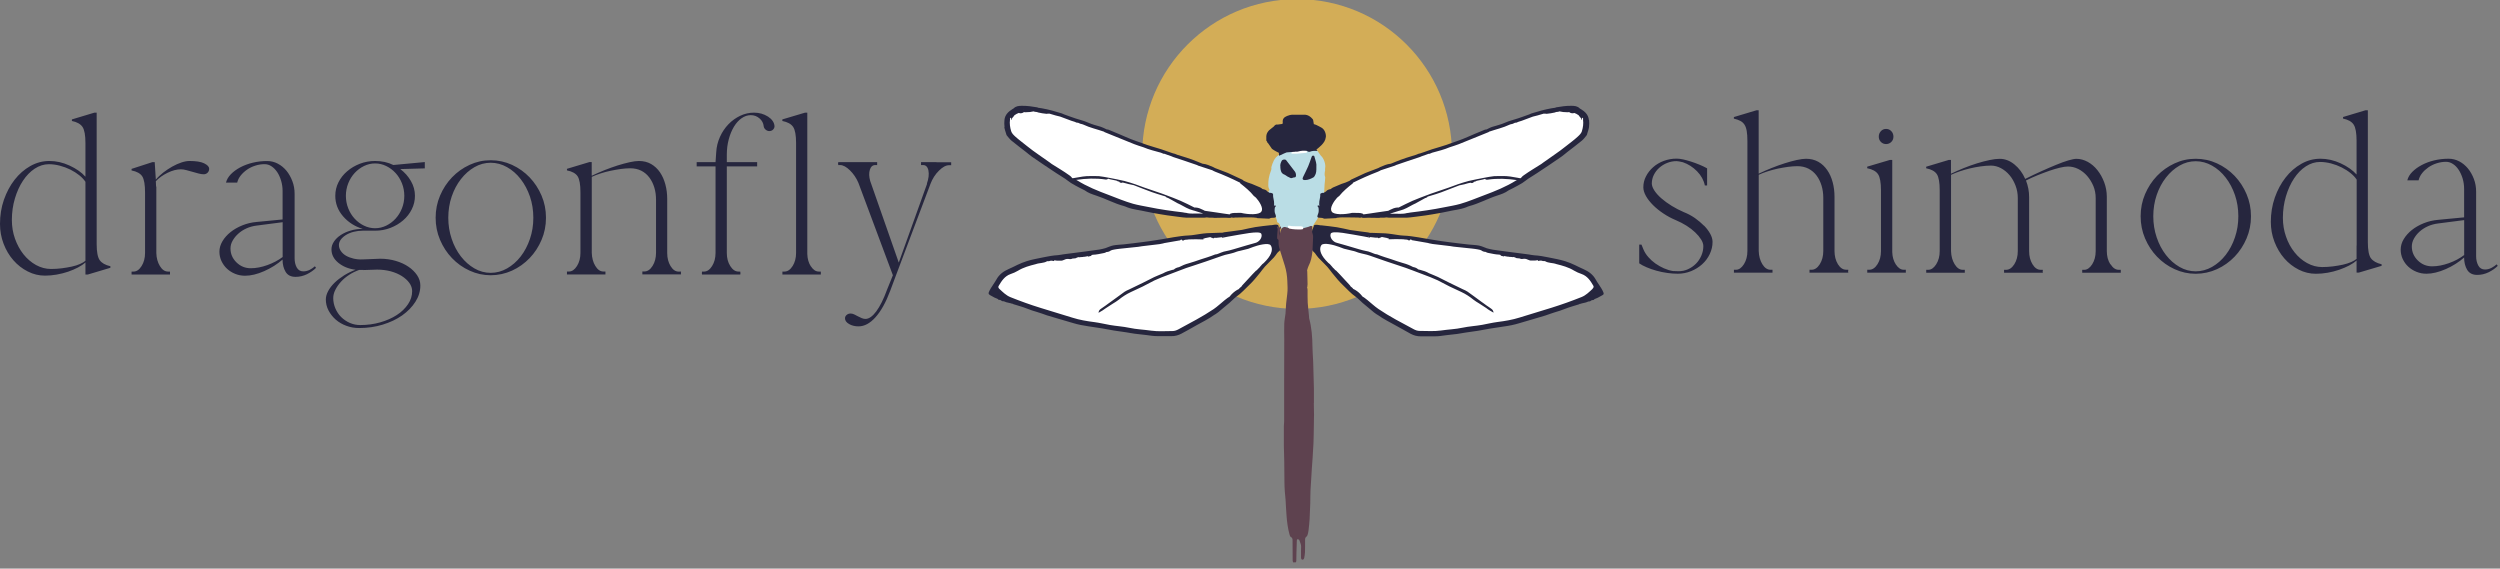
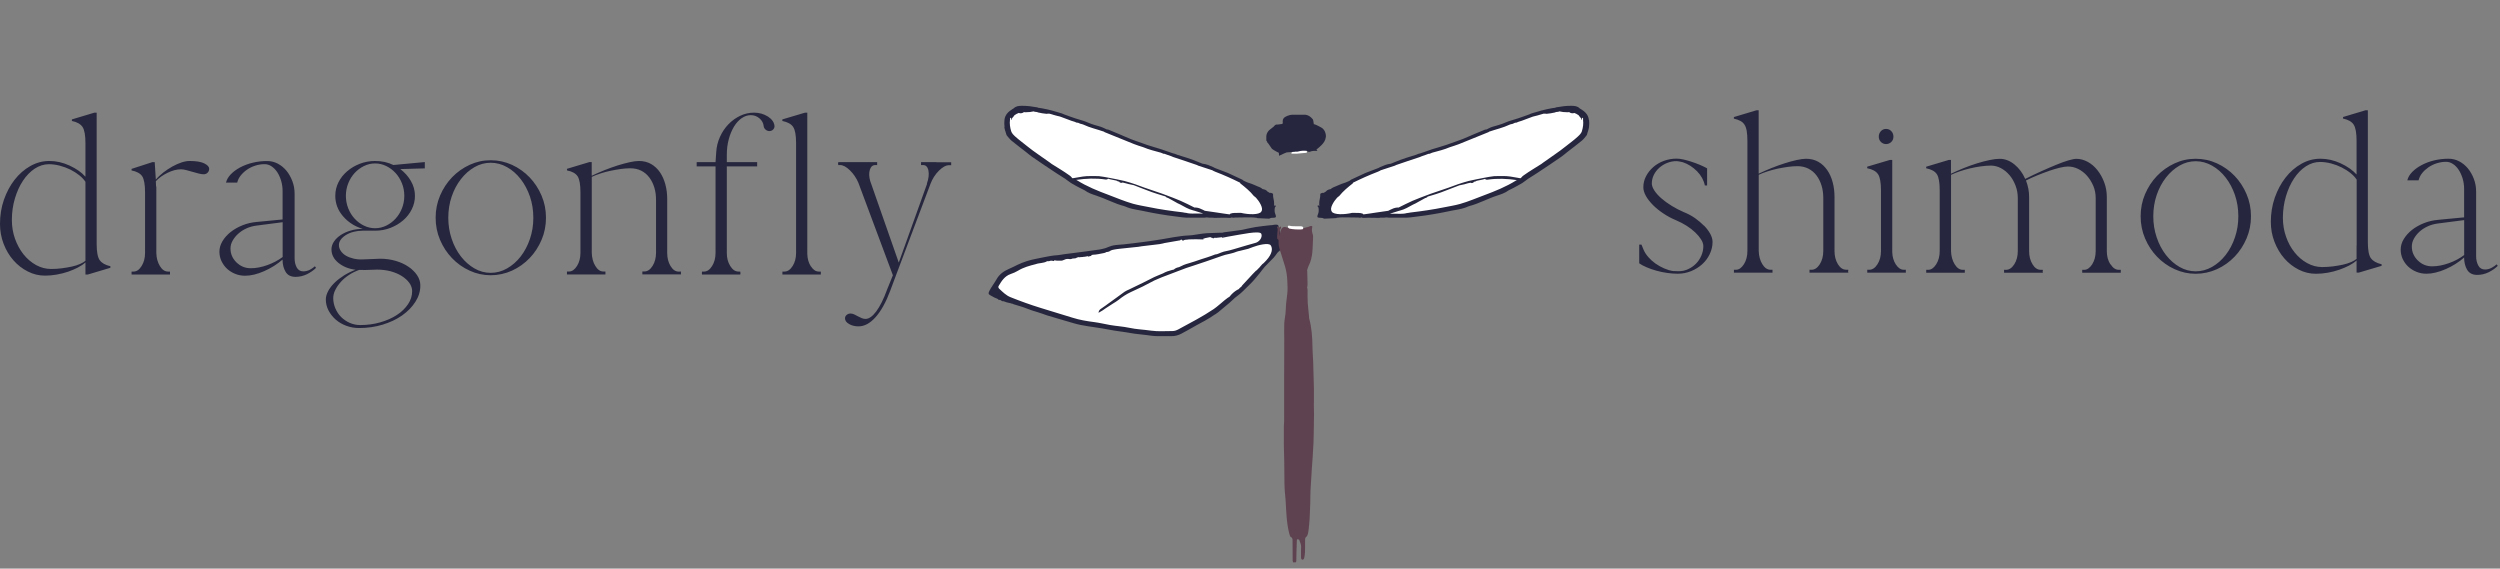
<svg xmlns="http://www.w3.org/2000/svg" width="510" height="116" viewBox="0 0 510 116" fill="none">
  <rect x="0" y="0" width="510" height="116" fill="#808080" stroke="none" />
  <g clip-path="url(#clip0_4207_79414)">
    <path d="M483.66 52.68C483.25 52.1 483.04 51.01 483.04 49.41V22.49H482.58L477.98 23.87V24.19C479.02 24.4 479.74 24.81 480.14 25.41C480.54 26.01 480.74 27.11 480.74 28.7V35.6C479.94 34.71 478.86 33.95 477.5 33.32C476.13 32.69 474.76 32.38 473.38 32.38C472 32.38 470.69 32.72 469.47 33.42C468.24 34.11 467.17 35.05 466.25 36.23C465.33 37.41 464.6 38.77 464.06 40.32C463.52 41.87 463.25 43.52 463.25 45.27C463.25 46.68 463.49 48.03 463.99 49.32C464.49 50.61 465.15 51.74 465.99 52.7C466.83 53.67 467.81 54.43 468.93 55C470.05 55.57 471.22 55.85 472.45 55.85C473.22 55.85 474.01 55.78 474.82 55.64C475.63 55.5 476.41 55.3 477.17 55.04C477.92 54.78 478.6 54.49 479.22 54.17C479.83 53.85 480.34 53.5 480.74 53.13V55.61H481.2L485.85 54.23V53.91C484.81 53.67 484.08 53.25 483.66 52.67V52.68ZM480.74 50.09V52.81C480.5 53.03 480.13 53.24 479.64 53.46C479.15 53.67 478.59 53.85 477.97 53.99C477.34 54.13 476.66 54.24 475.93 54.34C475.2 54.43 474.46 54.48 473.73 54.48C472.66 54.48 471.64 54.21 470.66 53.67C469.68 53.13 468.82 52.4 468.09 51.48C467.35 50.56 466.77 49.49 466.35 48.28C465.92 47.06 465.71 45.78 465.71 44.43C465.71 42.89 465.92 41.43 466.33 40.05C466.74 38.67 467.29 37.45 467.98 36.41C468.67 35.36 469.47 34.54 470.39 33.94C471.31 33.34 472.27 33.04 473.28 33.04C474.01 33.04 474.76 33.14 475.53 33.34C476.29 33.54 477.01 33.81 477.69 34.15C478.36 34.49 478.97 34.87 479.5 35.3C480.04 35.73 480.46 36.18 480.76 36.64V50.11L480.74 50.09ZM509.32 53.92C509.01 54.2 508.65 54.44 508.24 54.66C507.82 54.87 507.39 54.98 506.93 54.98C506.32 54.98 505.86 54.71 505.57 54.17C505.28 53.63 505.13 53 505.13 52.26V39.1C505.13 38.18 504.98 37.31 504.67 36.5C504.36 35.69 503.96 34.98 503.45 34.36C502.94 33.75 502.35 33.26 501.68 32.91C501 32.56 500.28 32.38 499.52 32.38C498.51 32.38 497.52 32.49 496.57 32.72C495.62 32.95 494.76 33.27 493.99 33.69C493.22 34.1 492.59 34.57 492.08 35.09C491.57 35.61 491.24 36.18 491.09 36.79H493.39C493.51 36.27 493.75 35.79 494.1 35.34C494.45 34.89 494.88 34.5 495.39 34.14C495.9 33.79 496.46 33.51 497.09 33.31C497.72 33.11 498.36 33.01 499 33.01C499.49 33.01 499.96 33.16 500.4 33.45C500.85 33.74 501.24 34.14 501.57 34.65C501.91 35.16 502.17 35.75 502.38 36.42C502.58 37.1 502.68 37.8 502.68 38.54V44.34L497.34 44.85C496.33 44.94 495.36 45.17 494.44 45.54C493.52 45.91 492.71 46.37 492.02 46.92C491.33 47.47 490.78 48.09 490.36 48.78C489.95 49.47 489.74 50.18 489.74 50.92C489.74 51.6 489.88 52.23 490.15 52.83C490.43 53.43 490.8 53.95 491.28 54.39C491.76 54.84 492.32 55.19 492.96 55.45C493.6 55.71 494.28 55.84 494.99 55.84C496.19 55.84 497.5 55.52 498.93 54.9C500.36 54.27 501.61 53.48 502.68 52.53C502.68 53.51 502.89 54.35 503.3 55.04C503.72 55.73 504.4 56.08 505.35 56.08C506.18 56.08 506.96 55.89 507.7 55.53C508.44 55.16 509.05 54.73 509.54 54.24L509.31 53.92H509.32ZM502.69 52.03C501.8 52.71 500.76 53.26 499.56 53.69C498.36 54.12 497.23 54.33 496.15 54.33C495.01 54.33 494.04 53.93 493.23 53.13C492.42 52.33 492.01 51.38 492.01 50.28C492.01 49.73 492.16 49.19 492.45 48.67C492.74 48.15 493.12 47.67 493.6 47.24C494.08 46.81 494.64 46.45 495.28 46.16C495.92 45.87 496.61 45.68 497.35 45.59L502.69 44.9V52.04V52.03ZM430.5 53.9C430.02 53.15 429.79 52.25 429.79 51.21V40.17C429.79 39.13 429.61 38.14 429.26 37.2C428.91 36.26 428.45 35.44 427.88 34.72C427.31 34 426.65 33.43 425.9 33.02C425.15 32.61 424.37 32.4 423.58 32.4C423.21 32.4 422.67 32.51 421.95 32.72C421.23 32.93 420.4 33.23 419.47 33.62C418.53 34 417.52 34.44 416.43 34.93C415.34 35.42 414.24 35.94 413.14 36.5C412.62 35.3 411.89 34.32 410.95 33.55C410.01 32.78 409.01 32.4 407.94 32.4C407.36 32.4 406.67 32.48 405.87 32.65C405.07 32.82 404.22 33.04 403.32 33.32C402.41 33.6 401.51 33.92 400.6 34.29C399.69 34.66 398.83 35.04 398 35.44V32.63H397.54L392.94 34.01V34.33C394.01 34.54 394.74 34.95 395.13 35.55C395.51 36.15 395.7 37.25 395.7 38.84V51.22C395.7 52.27 395.46 53.16 394.99 53.91C394.51 54.66 393.97 55.04 393.36 55.04H392.95V55.64H400.82V55.04H400.41C399.77 55.04 399.21 54.66 398.75 53.91C398.29 53.16 398.04 52.26 398.01 51.22V35.66C398.53 35.42 399.13 35.18 399.8 34.95C400.47 34.72 401.17 34.52 401.89 34.35C402.61 34.18 403.34 34.04 404.08 33.94C404.82 33.84 405.51 33.78 406.15 33.78C406.86 33.78 407.54 33.96 408.2 34.31C408.86 34.66 409.44 35.14 409.95 35.74C410.46 36.34 410.86 37.05 411.17 37.86C411.48 38.67 411.63 39.52 411.63 40.41V51.22C411.63 52.27 411.39 53.16 410.92 53.91C410.44 54.66 409.88 55.04 409.24 55.04H408.83V55.64H416.7C416.76 55.64 416.76 55.55 416.7 55.36C416.76 55.15 416.76 55.04 416.7 55.04H416.29C415.64 55.04 415.09 54.66 414.63 53.91C414.17 53.16 413.94 52.26 413.94 51.22V40.18C413.94 39.05 413.73 37.93 413.3 36.82C414.1 36.42 414.91 36.05 415.74 35.72C416.57 35.38 417.37 35.09 418.13 34.82C418.9 34.56 419.6 34.35 420.25 34.2C420.89 34.05 421.43 33.97 421.86 33.97C422.6 33.97 423.3 34.14 423.98 34.48C424.65 34.82 425.25 35.29 425.77 35.88C426.29 36.48 426.71 37.16 427.04 37.93C427.36 38.7 427.52 39.52 427.52 40.41V51.22C427.52 52.27 427.28 53.16 426.81 53.91C426.33 54.66 425.79 55.04 425.18 55.04H424.77V55.64H432.64V55.04H432.23C431.58 55.04 431.03 54.66 430.55 53.91L430.5 53.9ZM41.65 33.32C40.98 33 39.98 32.84 38.67 32.84C38.18 32.84 37.63 32.94 37.02 33.14C36.41 33.34 35.79 33.62 35.16 33.97C34.53 34.32 33.92 34.73 33.33 35.18C32.74 35.64 32.22 36.13 31.79 36.65L31.56 33.07H31.1L26.84 34.45V34.77C27.91 34.98 28.64 35.39 29.02 35.98C29.4 36.58 29.59 37.67 29.59 39.26V51.6C29.59 52.64 29.35 53.54 28.88 54.28C28.41 55.03 27.86 55.4 27.25 55.4H26.84V56H34.68V55.4H34.27C33.63 55.4 33.08 55.03 32.62 54.28C32.16 53.53 31.92 52.64 31.89 51.6V38.07H31.84L31.79 36.97C32.4 36.3 33.2 35.73 34.18 35.25C35.16 34.77 36.06 34.54 36.89 34.54C37.23 34.54 37.59 34.59 37.99 34.7C38.39 34.81 38.8 34.92 39.23 35.04C39.66 35.16 40.08 35.28 40.49 35.39C40.9 35.5 41.26 35.55 41.57 35.55C41.88 35.55 42.13 35.44 42.35 35.23C42.56 35.02 42.67 34.75 42.67 34.45C42.67 34.02 42.33 33.65 41.66 33.33L41.65 33.32ZM63.19 55.04C62.78 55.25 62.34 55.36 61.88 55.36C61.27 55.36 60.82 55.09 60.53 54.56C60.24 54.03 60.1 53.39 60.1 52.66V39.54C60.1 38.62 59.95 37.76 59.64 36.95C59.33 36.14 58.93 35.43 58.43 34.82C57.92 34.21 57.33 33.73 56.66 33.38C55.99 33.03 55.27 32.85 54.5 32.85C53.49 32.85 52.51 32.96 51.56 33.19C50.61 33.42 49.76 33.74 48.99 34.15C48.23 34.56 47.59 35.03 47.09 35.55C46.58 36.07 46.26 36.64 46.1 37.25H48.39C48.51 36.73 48.75 36.25 49.1 35.81C49.45 35.37 49.88 34.97 50.38 34.62C50.88 34.27 51.45 33.99 52.08 33.79C52.71 33.59 53.34 33.49 53.98 33.49C54.47 33.49 54.94 33.63 55.38 33.92C55.82 34.21 56.21 34.61 56.55 35.11C56.89 35.61 57.15 36.21 57.35 36.88C57.55 37.55 57.65 38.26 57.65 38.99V44.77L52.33 45.28C51.32 45.37 50.36 45.6 49.44 45.97C48.52 46.34 47.72 46.8 47.03 47.35C46.34 47.9 45.79 48.52 45.38 49.21C44.97 49.9 44.76 50.61 44.76 51.34C44.76 52.01 44.9 52.65 45.17 53.24C45.45 53.83 45.82 54.36 46.29 54.8C46.76 55.24 47.32 55.6 47.96 55.86C48.6 56.12 49.27 56.25 49.98 56.25C51.17 56.25 52.48 55.94 53.9 55.31C55.32 54.68 56.57 53.89 57.64 52.95C57.64 53.93 57.85 54.76 58.26 55.45C58.67 56.14 59.35 56.48 60.3 56.48C61.12 56.48 61.9 56.29 62.64 55.93C63.37 55.56 63.99 55.13 64.47 54.64L64.24 54.32C63.93 54.6 63.58 54.84 63.16 55.06L63.19 55.04ZM57.66 52.43C56.77 53.1 55.73 53.65 54.54 54.08C53.35 54.51 52.22 54.72 51.15 54.72C50.02 54.72 49.05 54.32 48.24 53.53C47.43 52.73 47.02 51.79 47.02 50.69C47.02 50.14 47.16 49.6 47.46 49.09C47.75 48.57 48.13 48.1 48.61 47.67C49.08 47.24 49.64 46.88 50.28 46.59C50.92 46.3 51.61 46.11 52.34 46.02L57.66 45.33V52.44V52.43ZM384.76 29.39C385.18 29.39 385.54 29.24 385.83 28.95C386.12 28.66 386.26 28.3 386.26 27.87C386.26 27.44 386.12 27.07 385.83 26.76C385.54 26.45 385.19 26.3 384.76 26.3C384.33 26.3 383.98 26.45 383.7 26.76C383.41 27.07 383.27 27.44 383.27 27.87C383.27 28.3 383.41 28.66 383.7 28.95C383.99 29.24 384.34 29.39 384.76 29.39ZM455.86 35.88C454.83 34.81 453.64 33.96 452.27 33.33C450.9 32.7 449.46 32.39 447.92 32.39C446.38 32.39 444.98 32.7 443.62 33.33C442.25 33.96 441.06 34.81 440.03 35.88C439 36.96 438.19 38.2 437.59 39.61C436.99 41.02 436.69 42.52 436.69 44.12C436.69 45.72 436.99 47.22 437.59 48.63C438.19 50.04 439 51.29 440.03 52.36C441.06 53.43 442.25 54.29 443.62 54.91C444.99 55.54 446.42 55.85 447.92 55.85C449.42 55.85 450.9 55.53 452.27 54.91C453.64 54.28 454.83 53.43 455.86 52.36C456.89 51.29 457.7 50.04 458.3 48.63C458.9 47.22 459.2 45.72 459.2 44.12C459.2 42.52 458.9 41.02 458.3 39.61C457.7 38.2 456.89 36.96 455.86 35.88ZM455.93 48.42C455.47 49.78 454.84 50.98 454.04 52.01C453.24 53.04 452.31 53.85 451.26 54.45C450.2 55.05 449.09 55.35 447.92 55.35C446.75 55.35 445.65 55.05 444.61 54.45C443.57 53.85 442.65 53.04 441.85 52.01C441.05 50.98 440.42 49.79 439.96 48.42C439.5 47.05 439.27 45.62 439.27 44.12C439.27 42.62 439.5 41.14 439.96 39.79C440.42 38.44 441.05 37.25 441.85 36.23C442.65 35.2 443.57 34.39 444.61 33.79C445.65 33.19 446.76 32.89 447.92 32.89C449.08 32.89 450.2 33.19 451.26 33.79C452.32 34.39 453.25 35.2 454.04 36.23C454.84 37.26 455.47 38.45 455.93 39.79C456.39 41.14 456.62 42.58 456.62 44.12C456.62 45.66 456.39 47.06 455.93 48.42ZM20.34 53.07C19.93 52.49 19.72 51.4 19.72 49.81V22.98H19.26L14.67 24.36V24.68C15.71 24.89 16.43 25.3 16.83 25.89C17.23 26.49 17.43 27.58 17.43 29.17V36.05C16.64 35.16 15.56 34.41 14.2 33.78C12.84 33.15 11.47 32.84 10.09 32.84C8.71 32.84 7.42 33.18 6.19 33.87C4.97 34.56 3.9 35.49 2.98 36.67C2.06 37.85 1.34 39.21 0.8 40.75C0.26 42.3 0 43.94 0 45.68C0 47.09 0.24 48.43 0.73 49.72C1.22 51 1.88 52.13 2.73 53.09C3.57 54.05 4.55 54.82 5.67 55.38C6.78 55.95 7.95 56.23 9.18 56.23C9.94 56.23 10.73 56.16 11.54 56.02C12.35 55.88 13.13 55.68 13.88 55.43C14.63 55.17 15.31 54.88 15.92 54.56C16.53 54.24 17.04 53.89 17.43 53.53V56.01H17.89L22.52 54.63V54.31C21.48 54.07 20.75 53.66 20.34 53.07ZM17.43 50.49V53.2C17.19 53.42 16.82 53.63 16.33 53.85C15.84 54.07 15.29 54.24 14.66 54.38C14.04 54.52 13.36 54.63 12.62 54.73C11.89 54.82 11.16 54.87 10.42 54.87C9.35 54.87 8.33 54.6 7.36 54.07C6.38 53.53 5.53 52.8 4.8 51.89C4.07 50.97 3.49 49.9 3.06 48.7C2.63 47.49 2.42 46.21 2.42 44.86C2.42 43.33 2.63 41.87 3.04 40.49C3.45 39.11 4 37.9 4.69 36.86C5.38 35.82 6.18 35 7.09 34.4C8.01 33.8 8.97 33.5 9.97 33.5C10.7 33.5 11.45 33.6 12.21 33.8C12.97 34 13.69 34.27 14.36 34.6C15.03 34.94 15.63 35.32 16.17 35.75C16.7 36.18 17.12 36.62 17.43 37.08V50.51V50.49ZM156.66 23.78C155.83 23.25 154.89 22.98 153.82 22.98C152.84 22.98 151.9 23.19 151 23.62C150.1 24.05 149.29 24.63 148.59 25.36C147.89 26.09 147.31 26.95 146.87 27.93C146.43 28.91 146.17 29.95 146.11 31.05L145.97 33.07H142.12V33.94H145.97V51.6C145.97 52.64 145.73 53.54 145.26 54.28C144.79 55.03 144.24 55.4 143.63 55.4H143.17C143.23 55.4 143.23 55.51 143.17 55.72C143.23 55.91 143.23 56 143.17 56H151.06C151 56 151 55.91 151.06 55.72C151 55.51 151 55.4 151.06 55.4H150.65C150.01 55.4 149.45 55.03 148.98 54.28C148.5 53.53 148.27 52.64 148.27 51.6V33.94H154.46V33.07H148.27V31.56C148.27 30.46 148.4 29.42 148.66 28.44C148.92 27.46 149.27 26.61 149.71 25.87C150.15 25.14 150.67 24.55 151.27 24.13C151.87 23.7 152.5 23.49 153.17 23.49C153.84 23.49 154.43 23.71 154.94 24.15C155.45 24.59 155.73 25.12 155.79 25.73C155.82 26.01 155.95 26.24 156.18 26.44C156.41 26.64 156.66 26.74 156.94 26.74C157.25 26.74 157.5 26.64 157.7 26.44C157.9 26.24 158 26.01 158 25.73C157.94 24.97 157.49 24.32 156.67 23.78H156.66ZM191.06 33.07H187.89V33.67H188.3C188.88 33.67 189.25 34.04 189.4 34.79C189.55 35.54 189.45 36.44 189.08 37.47H189.13L183.35 53.57L177.52 36.92C177.27 36.03 177.25 35.27 177.45 34.63C177.65 33.99 178.02 33.67 178.57 33.67H178.94V33.07H170.96C171.02 33.07 171.02 33.16 170.96 33.35C171.02 33.56 171.02 33.67 170.96 33.67H171.37C171.98 33.67 172.65 34.03 173.39 34.75C174.12 35.47 174.71 36.33 175.13 37.34L182.15 56.15L180.96 59.09C180.26 61.02 179.52 62.49 178.76 63.52C178 64.54 177.26 65.06 176.56 65.06C176.31 65.06 176.06 65.01 175.8 64.9C175.54 64.79 175.28 64.67 175.02 64.53C174.76 64.39 174.51 64.26 174.26 64.14C174.01 64.02 173.77 63.96 173.53 63.96C173.19 63.96 172.92 64.06 172.7 64.26C172.48 64.46 172.38 64.68 172.38 64.93C172.38 65.39 172.66 65.78 173.21 66.1C173.76 66.42 174.4 66.58 175.14 66.58C176.33 66.58 177.49 65.96 178.6 64.72C179.72 63.48 180.72 61.68 181.6 59.33L182.66 56.49L189.82 37.5C190.22 36.46 190.79 35.56 191.54 34.82C192.29 34.07 192.98 33.7 193.63 33.7H194.04V33.1H191.06V33.07ZM165.42 54.35C164.96 53.65 164.72 52.8 164.69 51.83V22.98H164.23L159.6 24.36V24.68C160.67 24.89 161.4 25.3 161.8 25.89C162.2 26.49 162.4 27.58 162.4 29.17V51.6C162.4 52.64 162.16 53.54 161.69 54.28C161.21 55.03 160.66 55.4 160.02 55.4H159.61V56H167.45V55.4H167.04C166.43 55.4 165.89 55.05 165.44 54.35H165.42ZM76.52 32.84C75.42 32.84 74.38 33.03 73.4 33.41C72.42 33.79 71.56 34.3 70.81 34.95C70.06 35.59 69.47 36.34 69.04 37.2C68.61 38.06 68.4 38.97 68.4 39.95C68.4 41.51 68.93 42.9 69.98 44.12C71.04 45.34 72.37 46.2 74 46.69C73.14 46.69 72.32 46.8 71.55 47.03C70.77 47.26 70.09 47.56 69.51 47.95C68.93 48.33 68.47 48.77 68.13 49.28C67.79 49.79 67.62 50.31 67.62 50.86C67.62 51.93 68.09 52.85 69.02 53.61C69.95 54.37 71.12 54.85 72.53 55.03C71.71 55.34 70.93 55.72 70.19 56.18C69.46 56.64 68.81 57.14 68.26 57.67C67.71 58.21 67.27 58.77 66.95 59.37C66.63 59.97 66.47 60.54 66.47 61.09C66.47 61.88 66.65 62.63 67.02 63.34C67.39 64.04 67.88 64.66 68.49 65.2C69.1 65.73 69.82 66.16 70.65 66.46C71.48 66.77 72.35 66.92 73.27 66.92C74.95 66.92 76.55 66.69 78.06 66.23C79.57 65.77 80.9 65.14 82.03 64.35C83.16 63.55 84.06 62.63 84.74 61.57C85.42 60.51 85.75 59.4 85.75 58.24C85.75 57.51 85.53 56.81 85.09 56.15C84.65 55.49 84.06 54.91 83.32 54.41C82.59 53.91 81.72 53.51 80.73 53.22C79.74 52.93 78.69 52.78 77.59 52.78L74.01 52.92C73.37 52.95 72.75 52.9 72.15 52.76C71.56 52.62 71.03 52.42 70.59 52.17C70.15 51.91 69.79 51.59 69.53 51.2C69.27 50.82 69.14 50.41 69.14 49.99C69.14 49.59 69.27 49.22 69.53 48.87C69.79 48.52 70.14 48.21 70.59 47.93C71.03 47.66 71.55 47.44 72.15 47.29C72.75 47.14 73.37 47.06 74.01 47.06H76.53C77.63 47.06 78.67 46.87 79.65 46.49C80.63 46.11 81.49 45.6 82.24 44.95C82.99 44.31 83.58 43.55 84.01 42.68C84.44 41.81 84.65 40.9 84.65 39.95C84.65 38.88 84.37 37.87 83.82 36.92C83.27 35.97 82.55 35.16 81.66 34.49L86.66 34.35V33.06L80.24 33.66C79.14 33.11 77.9 32.84 76.52 32.84ZM74.13 55.09L76.93 55C77.91 55 78.83 55.12 79.68 55.34C80.54 55.57 81.29 55.89 81.95 56.3C82.61 56.72 83.13 57.19 83.51 57.72C83.89 58.25 84.08 58.82 84.08 59.39C84.08 60.34 83.8 61.23 83.23 62.07C82.66 62.91 81.9 63.65 80.94 64.27C79.98 64.9 78.85 65.39 77.57 65.76C76.29 66.13 74.92 66.31 73.49 66.31C72.76 66.31 72.05 66.17 71.38 65.88C70.71 65.59 70.12 65.19 69.61 64.69C69.1 64.19 68.71 63.59 68.42 62.92C68.13 62.25 67.98 61.54 67.98 60.81C67.98 60.26 68.12 59.69 68.42 59.11C68.71 58.53 69.09 57.98 69.57 57.46C70.04 56.94 70.6 56.48 71.24 56.06C71.88 55.64 72.56 55.32 73.26 55.07H74.13V55.09ZM82 37.4C82.32 38.21 82.48 39.06 82.48 39.95C82.48 40.84 82.32 41.69 82 42.5C81.68 43.31 81.24 44.01 80.69 44.61C80.14 45.21 79.5 45.68 78.79 46.03C78.07 46.38 77.31 46.56 76.52 46.56C75.73 46.56 74.97 46.38 74.25 46.03C73.53 45.68 72.9 45.21 72.35 44.61C71.8 44.02 71.36 43.31 71.04 42.5C70.72 41.69 70.56 40.84 70.56 39.95C70.56 39.06 70.72 38.22 71.04 37.4C71.36 36.59 71.8 35.89 72.35 35.29C72.9 34.7 73.53 34.22 74.25 33.87C74.97 33.52 75.72 33.34 76.52 33.34C77.32 33.34 78.07 33.52 78.79 33.87C79.51 34.22 80.14 34.69 80.69 35.29C81.24 35.89 81.68 36.59 82 37.4ZM377 55.02H376.59C375.95 55.02 375.39 54.64 374.93 53.89C374.47 53.14 374.24 52.24 374.24 51.2V40.16C374.24 39.12 374.12 38.13 373.87 37.19C373.62 36.25 373.26 35.43 372.76 34.71C372.27 33.99 371.66 33.42 370.94 33.01C370.22 32.6 369.38 32.39 368.43 32.39C367.94 32.39 367.31 32.47 366.54 32.64C365.77 32.81 364.95 33.03 364.08 33.31C363.21 33.59 362.31 33.91 361.39 34.28C360.47 34.65 359.6 35.03 358.77 35.43V22.5H358.31L353.71 23.88V24.2C354.23 24.32 354.67 24.47 355.02 24.66C355.37 24.84 355.66 25.1 355.87 25.42C356.08 25.74 356.24 26.17 356.33 26.71C356.42 27.25 356.47 27.92 356.47 28.71V51.21C356.47 52.26 356.23 53.15 355.76 53.9C355.28 54.65 354.74 55.03 354.13 55.03H353.72V55.63H361.59V55.03H361.18C360.54 55.03 359.98 54.65 359.52 53.9C359.06 53.15 358.81 52.25 358.78 51.2V35.66C359.3 35.41 359.89 35.18 360.55 34.97C361.21 34.75 361.9 34.57 362.62 34.41C363.34 34.26 364.05 34.14 364.74 34.04C365.43 33.95 366.07 33.9 366.65 33.9C367.51 33.9 368.27 34.07 368.93 34.41C369.59 34.75 370.14 35.22 370.59 35.82C371.03 36.42 371.37 37.11 371.6 37.87C371.83 38.64 371.95 39.47 371.95 40.36V51.2C371.95 52.25 371.71 53.14 371.24 53.9C370.76 54.65 370.2 55.03 369.56 55.03H369.14V55.63H377.01C377.07 55.63 377.07 55.54 377.01 55.35C377.07 55.14 377.07 55.03 377.01 55.03L377 55.02ZM347.62 46.05C347.08 45.5 346.46 44.98 345.76 44.48C345.05 43.99 344.3 43.59 343.51 43.28C342.65 42.91 341.82 42.48 341.02 41.99C340.22 41.5 339.53 40.99 338.93 40.47C338.33 39.95 337.85 39.42 337.5 38.88C337.15 38.34 336.97 37.86 336.97 37.43C336.97 36.82 337.11 36.23 337.38 35.68C337.66 35.13 338.02 34.64 338.49 34.23C338.95 33.82 339.49 33.48 340.1 33.24C340.71 32.99 341.36 32.87 342.03 32.87C342.27 32.87 342.7 32.95 343.32 33.1C344.39 33.47 345.35 34.08 346.2 34.94C347.04 35.8 347.57 36.76 347.79 37.84H348.25V34.34C347.76 34.07 347.23 33.81 346.66 33.58C346.09 33.35 345.52 33.14 344.96 32.96C344.39 32.78 343.85 32.63 343.35 32.52C342.84 32.41 342.41 32.36 342.04 32.36C341.12 32.36 340.25 32.51 339.42 32.82C338.59 33.13 337.87 33.55 337.26 34.09C336.65 34.63 336.15 35.25 335.79 35.96C335.42 36.66 335.24 37.42 335.24 38.21C335.24 38.76 335.42 39.35 335.77 39.98C336.12 40.61 336.61 41.23 337.22 41.84C337.83 42.46 338.55 43.03 339.36 43.57C340.17 44.11 341.02 44.56 341.91 44.93C342.65 45.24 343.35 45.61 344.03 46.03C344.71 46.46 345.3 46.91 345.8 47.39C346.31 47.87 346.71 48.35 347.02 48.84C347.33 49.33 347.48 49.79 347.48 50.22C347.48 50.9 347.34 51.55 347.06 52.18C346.78 52.81 346.42 53.35 345.96 53.81C345.5 54.27 344.96 54.64 344.35 54.92C343.74 55.2 343.09 55.33 342.42 55.33C342.24 55.33 342.05 55.33 341.87 55.31C341.69 55.29 341.49 55.29 341.27 55.29C340.69 55.2 340.08 55.01 339.45 54.74C338.82 54.46 338.24 54.13 337.7 53.75C337.16 53.37 336.68 52.93 336.25 52.44C335.82 51.95 335.5 51.44 335.28 50.92C335.22 50.77 335.15 50.6 335.07 50.41C334.99 50.22 334.92 50.06 334.86 49.9H334.4V53.72C334.8 54 335.3 54.27 335.92 54.53C336.53 54.79 337.19 55.02 337.9 55.22C338.61 55.42 339.34 55.57 340.11 55.68C340.88 55.79 341.6 55.84 342.27 55.84C343.22 55.84 344.13 55.66 344.99 55.31C345.85 54.96 346.6 54.49 347.25 53.9C347.89 53.32 348.41 52.63 348.79 51.83C349.17 51.03 349.36 50.21 349.36 49.35C349.36 48.83 349.21 48.29 348.9 47.72C348.59 47.15 348.17 46.59 347.64 46.04L347.62 46.05ZM386.76 53.97C386.3 53.27 386.05 52.42 386.02 51.44V32.62H385.56L380.91 34V34.32C381.98 34.53 382.72 34.94 383.12 35.54C383.52 36.14 383.72 37.24 383.72 38.83V51.21C383.72 52.26 383.48 53.15 383.01 53.9C382.53 54.65 381.97 55.03 381.33 55.03H380.92V55.63H388.79V55.03H388.38C387.77 55.03 387.23 54.68 386.77 53.97H386.76ZM138.86 55.41H138.45C137.81 55.41 137.26 55.04 136.8 54.29C136.34 53.54 136.11 52.65 136.11 51.61V40.6C136.11 39.56 135.99 38.57 135.74 37.64C135.49 36.71 135.13 35.88 134.64 35.16C134.15 34.44 133.54 33.88 132.83 33.46C132.11 33.05 131.28 32.84 130.33 32.84C129.84 32.84 129.21 32.92 128.45 33.09C127.69 33.26 126.87 33.48 126 33.75C125.13 34.03 124.23 34.35 123.32 34.71C122.4 35.08 121.53 35.46 120.71 35.86V33.06H120.25L115.66 34.44V34.76C116.73 34.97 117.46 35.38 117.84 35.97C118.22 36.57 118.41 37.66 118.41 39.25V51.59C118.41 52.63 118.17 53.53 117.7 54.27C117.22 55.02 116.68 55.39 116.07 55.39H115.66V55.99H123.51V55.39H123.1C122.46 55.39 121.91 55.02 121.45 54.26C120.99 53.51 120.75 52.61 120.72 51.57V36.08C121.24 35.83 121.83 35.6 122.49 35.39C123.15 35.17 123.83 34.99 124.55 34.84C125.27 34.69 125.97 34.57 126.66 34.47C127.35 34.38 127.98 34.33 128.56 34.33C129.42 34.33 130.17 34.5 130.83 34.83C131.49 35.16 132.04 35.64 132.48 36.23C132.92 36.83 133.26 37.51 133.49 38.28C133.72 39.05 133.83 39.87 133.83 40.76V51.56C133.83 52.6 133.59 53.5 133.12 54.25C132.65 55 132.09 55.38 131.45 55.38H131.04V55.98H138.89C138.95 55.98 138.95 55.89 138.89 55.7C138.95 55.49 138.95 55.38 138.89 55.38L138.86 55.41ZM108.04 36.18C107.01 35.11 105.82 34.26 104.45 33.63C103.08 33 101.64 32.69 100.1 32.69C98.56 32.69 97.16 33 95.8 33.63C94.43 34.26 93.24 35.11 92.21 36.18C91.18 37.26 90.37 38.5 89.77 39.91C89.17 41.32 88.87 42.82 88.87 44.42C88.87 46.02 89.17 47.52 89.77 48.93C90.37 50.34 91.18 51.59 92.21 52.66C93.24 53.73 94.43 54.59 95.8 55.21C97.17 55.84 98.6 56.15 100.1 56.15C101.6 56.15 103.08 55.83 104.45 55.21C105.82 54.58 107.01 53.73 108.04 52.66C109.07 51.59 109.88 50.34 110.48 48.93C111.08 47.52 111.38 46.02 111.38 44.42C111.38 42.82 111.08 41.32 110.48 39.91C109.88 38.5 109.07 37.26 108.04 36.18ZM108.11 48.73C107.65 50.09 107.02 51.29 106.22 52.32C105.42 53.35 104.49 54.16 103.44 54.76C102.38 55.36 101.27 55.66 100.1 55.66C98.93 55.66 97.83 55.36 96.79 54.76C95.75 54.16 94.83 53.35 94.03 52.32C93.23 51.29 92.6 50.1 92.14 48.73C91.68 47.36 91.45 45.93 91.45 44.43C91.45 42.93 91.68 41.45 92.14 40.1C92.6 38.75 93.23 37.56 94.03 36.54C94.83 35.51 95.75 34.7 96.79 34.1C97.83 33.5 98.94 33.2 100.1 33.2C101.26 33.2 102.38 33.5 103.44 34.1C104.5 34.7 105.43 35.51 106.22 36.54C107.02 37.57 107.65 38.76 108.11 40.1C108.57 41.45 108.8 42.89 108.8 44.43C108.8 45.97 108.57 47.37 108.11 48.73Z" fill="#26263E" />
    <g clip-path="url(#clip1_4207_79414)">
-       <path d="M264.609 63.015C282.059 63.015 296.204 48.869 296.204 31.42C296.204 13.971 282.059 -0.175 264.609 -0.175C247.16 -0.175 233.015 13.971 233.015 31.42C233.015 48.869 247.16 63.015 264.609 63.015Z" fill="#D3AD57" />
-       <path d="M206.548 22.751C207.526 22.122 208.553 21.973 209.87 22.162C211.187 22.352 214.828 22.91 215.616 23.16C216.405 23.409 222.281 25.484 224.036 26.073C225.792 26.661 229.703 28.467 231.808 29.275C233.913 30.083 239.869 31.779 242.063 32.637C244.258 33.495 251.571 36.119 253.147 37.037C254.723 37.954 257.347 40.758 257.457 41.855C257.566 42.953 257.357 43.631 256.619 43.751C254.344 44.13 248.488 44.11 243.64 44.07C241.345 44.05 230.571 42.065 229.773 41.765C229.463 41.646 222.32 38.812 220.575 37.885C218.829 36.957 215.487 34.592 214.01 33.635C212.534 32.677 207.286 28.956 206.718 28.248C206.149 27.539 205.501 26.153 205.441 25.684C205.361 25.095 205.58 23.379 206.558 22.741L206.548 22.751Z" fill="white" />
+       <path d="M206.548 22.751C207.526 22.122 208.553 21.973 209.87 22.162C216.405 23.409 222.281 25.484 224.036 26.073C225.792 26.661 229.703 28.467 231.808 29.275C233.913 30.083 239.869 31.779 242.063 32.637C244.258 33.495 251.571 36.119 253.147 37.037C254.723 37.954 257.347 40.758 257.457 41.855C257.566 42.953 257.357 43.631 256.619 43.751C254.344 44.13 248.488 44.11 243.64 44.07C241.345 44.05 230.571 42.065 229.773 41.765C229.463 41.646 222.32 38.812 220.575 37.885C218.829 36.957 215.487 34.592 214.01 33.635C212.534 32.677 207.286 28.956 206.718 28.248C206.149 27.539 205.501 26.153 205.441 25.684C205.361 25.095 205.58 23.379 206.558 22.741L206.548 22.751Z" fill="white" />
      <path d="M203.894 56.969C204.114 56.69 207.157 54.954 207.466 54.714C208.773 53.677 215.996 52.43 217.811 52.26C219.627 52.091 225.393 50.933 226.92 50.604C228.446 50.275 238.123 48.948 241.156 48.609C244.188 48.27 254.035 47.422 255.222 47.192C256.409 46.963 258.275 47.332 259.063 48.649C259.592 49.537 260.12 50.794 259.681 51.831C259.651 51.961 252.259 59.942 251.291 60.74C250.324 61.538 241.634 67.604 239.859 67.963C238.083 68.322 230.022 67.304 229.174 67.155C228.486 67.035 220.345 65.838 219.437 65.608C218.869 65.459 204.952 61.269 203.894 60.211C202.837 59.154 203.466 57.508 203.894 56.979V56.969Z" fill="white" />
-       <path d="M324.905 56.969C324.686 56.69 321.643 54.954 321.334 54.714C320.027 53.677 312.804 52.43 310.989 52.26C309.173 52.091 303.407 50.933 301.88 50.604C300.354 50.275 290.677 48.948 287.644 48.609C284.612 48.27 274.765 47.422 273.578 47.192C272.391 46.963 270.525 47.332 269.737 48.649C269.208 49.537 268.68 50.794 269.119 51.831C269.149 51.961 276.541 59.942 277.509 60.74C278.476 61.538 287.166 67.604 288.941 67.963C290.717 68.322 298.778 67.304 299.626 67.155C300.314 67.035 308.455 65.838 309.363 65.608C309.931 65.459 323.848 61.269 324.905 60.211C325.963 59.154 325.334 57.508 324.905 56.979V56.969Z" fill="white" />
-       <path d="M327.08 59.613C326.851 59.034 326.482 58.535 326.153 58.017C325.953 57.707 325.734 57.418 325.564 57.089C324.995 56.021 324.088 55.363 323.01 54.894C322.432 54.645 321.853 54.355 321.284 54.076C320.656 53.767 320.007 53.517 319.339 53.298C318.222 52.939 317.074 52.759 315.947 52.52C314.969 52.31 313.982 52.141 312.984 52.081C312.585 52.061 312.196 51.951 311.807 51.901C310.29 51.702 308.784 51.512 307.268 51.312C306.35 51.193 305.442 51.073 304.524 50.933C304.115 50.874 303.716 50.744 303.317 50.654C302.778 50.465 302.26 50.205 301.701 50.095C301.023 49.966 300.314 49.956 299.616 49.886C298.987 49.816 298.349 49.746 297.721 49.666C297.022 49.587 296.334 49.497 295.645 49.407C295.157 49.347 294.668 49.277 294.179 49.208C293.411 49.088 292.633 48.978 291.864 48.848C291.017 48.709 290.169 48.539 289.321 48.41C288.313 48.25 287.315 48.09 286.288 48.06C285.55 48.03 284.811 47.871 284.063 47.771C283.574 47.711 283.085 47.631 282.597 47.601C281.679 47.551 280.751 47.532 279.833 47.502C279.704 47.502 279.574 47.502 279.454 47.502C279.324 47.472 279.195 47.442 279.075 47.412C278.566 47.342 278.047 47.282 277.539 47.212C276.84 47.123 276.142 47.023 275.444 46.923C274.536 46.733 273.628 46.504 272.71 46.354C271.693 46.195 270.665 46.095 269.648 45.975C269.568 45.975 269.488 45.975 269.408 45.965L268.74 45.865C268.74 45.865 268.67 45.865 268.63 45.865C268.54 45.865 268.45 45.865 268.351 45.865C268.251 45.895 268.061 45.925 268.061 45.965C268.021 46.374 267.672 46.664 267.662 47.103C267.642 47.921 267.543 48.739 267.463 49.567C267.463 49.676 267.413 49.786 267.373 49.886C267.283 50.105 267.293 50.305 267.443 50.514C267.632 50.774 267.622 51.173 267.962 51.343C267.962 51.343 268.021 51.402 268.051 51.442C268.111 51.502 268.181 51.572 268.241 51.632C268.48 51.951 268.69 52.29 268.949 52.569C269.538 53.198 270.176 53.777 270.755 54.415C271.134 54.824 271.443 55.293 271.792 55.722C272.501 56.6 273.219 57.478 274.047 58.256C274.855 59.024 275.593 59.862 276.521 60.511C277.04 60.87 277.469 61.359 277.948 61.778C278.536 62.286 279.145 62.775 279.743 63.274C279.913 63.414 280.083 63.563 280.252 63.703C280.422 63.843 280.601 63.972 280.791 64.092C280.881 64.152 280.99 64.192 281.08 64.262C282.257 65.12 283.574 65.738 284.831 66.456C285.819 67.015 286.797 67.564 287.794 68.103C288.433 68.442 289.121 68.631 289.859 68.611C290.767 68.591 291.675 68.591 292.593 68.611C293.411 68.631 294.209 68.492 295.017 68.382C295.775 68.282 296.533 68.222 297.292 68.122C297.86 68.043 298.419 67.933 298.987 67.843C299.835 67.713 300.683 67.604 301.531 67.474C302.349 67.344 303.158 67.175 303.976 67.035C304.933 66.875 305.891 66.726 306.849 66.596C307.896 66.456 308.914 66.247 309.921 65.938C310.959 65.618 312.006 65.329 313.044 65.02C313.782 64.8 314.51 64.601 315.239 64.371C315.877 64.172 316.496 63.903 317.134 63.723C317.892 63.513 318.621 63.264 319.349 62.975C320.237 62.626 321.165 62.386 322.072 62.097C322.142 62.077 322.212 62.027 322.282 61.987H322.332H322.382C322.481 61.957 322.571 61.927 322.671 61.897C322.96 61.827 323.25 61.768 323.529 61.698C323.679 61.618 323.858 61.588 324.008 61.508C324.227 61.508 324.427 61.488 324.586 61.319C324.636 61.259 324.726 61.279 324.776 61.229C324.965 61.229 325.145 61.229 325.255 61.039C325.315 61.009 325.384 60.98 325.444 60.95C325.604 60.88 325.764 60.82 325.923 60.75C326.272 60.56 326.612 60.381 326.961 60.181C327.18 60.052 327.18 59.882 327.09 59.653L327.08 59.613ZM281.439 48.12C281.439 48.12 281.459 48.14 281.469 48.15C281.469 48.15 281.469 48.15 281.459 48.15C281.459 48.15 281.459 48.14 281.459 48.13L281.439 48.12ZM281.419 48.13C281.409 48.13 281.399 48.14 281.399 48.14C281.399 48.14 281.399 48.14 281.419 48.13ZM279.284 48.33C279.284 48.33 279.255 48.33 279.245 48.35C279.165 48.35 279.095 48.35 279.045 48.3C279.125 48.31 279.205 48.32 279.284 48.33ZM277.898 47.871C277.898 47.871 277.908 47.861 277.918 47.851C277.918 47.851 277.918 47.851 277.918 47.841L277.898 47.861V47.871ZM324.896 58.914C324.207 59.553 323.529 60.241 322.651 60.59C320.636 61.398 318.601 62.127 316.526 62.775C314.351 63.444 312.166 64.092 309.991 64.78C308.535 65.239 307.048 65.489 305.552 65.678C304.474 65.818 303.427 66.067 302.359 66.267C301.043 66.506 299.706 66.566 298.389 66.846C296.922 67.165 295.416 67.205 293.94 67.424C292.493 67.634 291.036 67.494 289.59 67.504C289.171 67.504 288.772 67.364 288.403 67.165C285.959 65.848 283.484 64.591 281.19 63.025C280.402 62.486 279.704 61.818 278.965 61.219C278.796 61.079 278.616 60.94 278.437 60.81C278.407 60.78 278.367 60.75 278.327 60.73C278.307 60.72 278.287 60.71 278.267 60.69C278.237 60.66 278.197 60.64 278.157 60.62C278.127 60.6 278.087 60.58 278.047 60.56C277.958 60.521 277.888 60.441 277.838 60.351C277.449 59.862 276.98 59.453 276.441 59.134C276.411 59.104 276.371 59.084 276.332 59.074C276.292 59.054 276.262 59.034 276.222 59.024C276.082 58.984 275.992 58.885 275.923 58.765C275.893 58.735 275.863 58.705 275.833 58.675C275.623 58.565 275.474 58.396 275.364 58.186C274.416 57.209 273.538 56.161 272.571 55.203C272.291 55.103 272.201 54.784 271.952 54.655C271.902 54.595 271.852 54.525 271.802 54.465C271.633 54.276 271.463 54.086 271.294 53.886C271.114 53.767 270.875 53.557 270.436 53.068C269.209 51.702 269.129 50.654 269.548 50.026C269.967 49.397 272.161 49.976 273.149 50.355C273.349 50.425 273.708 50.564 274.167 50.734C274.735 50.874 275.314 51.013 275.883 51.153C276.092 51.203 276.322 51.233 276.521 51.322C277.269 51.642 278.067 51.752 278.846 51.961C279.304 52.081 279.743 52.26 280.192 52.41C281.898 52.998 283.594 53.617 285.31 54.156C286.298 54.465 287.265 54.814 288.223 55.183C289.42 55.652 290.617 56.091 291.815 56.55C292.313 56.75 292.812 56.969 293.301 57.188C294.099 57.608 294.887 58.026 295.685 58.426C296.473 58.815 297.282 59.174 298.09 59.553C298.987 59.972 299.806 60.501 300.574 61.129C300.923 61.418 301.332 61.638 301.721 61.887C302.21 62.206 302.699 62.526 303.187 62.835C303.626 63.194 304.115 63.464 304.684 63.783C304.644 63.404 304.484 63.184 304.275 63.025C303.966 62.785 303.626 62.566 303.297 62.346L302.519 61.778C302.349 61.698 302.23 61.548 302.07 61.458C301.162 60.8 300.274 60.121 299.357 59.483C299.077 59.283 298.748 59.164 298.429 59.014C297.491 58.555 296.543 58.106 295.606 57.647C294.847 57.268 294.089 56.879 293.331 56.5C293.112 56.4 292.882 56.311 292.663 56.211C292.283 56.051 291.904 55.892 291.515 55.732C290.967 55.413 290.368 55.223 289.759 55.064C289.61 55.024 289.46 54.994 289.311 54.954C289.021 54.664 288.642 54.545 288.253 54.465C287.615 54.126 286.966 53.866 286.258 53.677C285.42 53.457 284.602 53.138 283.784 52.869C283.355 52.729 282.926 52.599 282.497 52.46C281.958 52.26 281.399 52.111 280.871 51.871C280.871 51.871 280.791 51.851 280.751 51.871C280.382 51.811 280.053 51.622 279.704 51.502C279.514 51.432 279.324 51.372 279.135 51.303C278.955 51.263 278.766 51.223 278.586 51.183C278.397 51.143 278.227 51.103 278.087 51.073C278.067 51.073 278.047 51.073 278.037 51.063C277.768 51.003 277.499 50.923 277.229 50.844C275.573 50.375 273.319 49.666 272.7 49.527C271.962 49.357 271.204 48.489 271.453 47.701C271.703 46.913 275.523 47.791 278.237 48.24C278.786 48.33 279.175 48.41 279.504 48.489C279.504 48.489 279.524 48.489 279.524 48.479C279.484 48.439 279.454 48.389 279.414 48.35C279.833 48.389 280.242 48.429 280.661 48.489C280.791 48.479 280.921 48.489 281.05 48.479L281.15 48.519C281.18 48.609 281.26 48.619 281.34 48.599C281.38 48.579 281.399 48.549 281.409 48.519C281.509 48.489 281.609 48.469 281.699 48.439C281.759 48.41 281.828 48.38 281.888 48.34C281.888 48.34 281.908 48.32 281.918 48.32C281.918 48.32 281.898 48.33 281.888 48.34C282.237 48.41 282.597 48.479 282.946 48.549C283.056 48.619 283.165 48.639 283.275 48.609C283.275 48.679 283.275 48.759 283.295 48.819C284.273 48.779 285.31 48.759 286.258 48.809C286.318 48.828 286.417 48.838 286.497 48.848C286.817 48.908 287.176 48.809 287.435 49.098C287.555 48.998 287.694 48.928 287.814 48.819C287.884 48.888 287.954 48.938 288.034 48.998C288.064 48.998 288.093 48.998 288.113 49.008C288.113 49.038 288.153 49.048 288.213 49.028C289.281 49.227 290.378 49.417 291.485 49.597C291.436 49.597 291.386 49.597 291.336 49.597C291.645 49.657 291.954 49.736 292.264 49.776C293.461 49.926 294.658 50.066 295.855 50.205C296.294 50.295 296.743 50.345 297.192 50.385C298.239 50.495 299.287 50.604 300.334 50.714C300.524 50.734 300.723 50.754 300.913 50.784C301.252 50.824 301.591 50.904 301.93 50.973C302.04 51.013 302.15 51.053 302.25 51.113C302.28 51.143 302.32 51.163 302.359 51.193C302.399 51.223 302.439 51.233 302.479 51.253C302.559 51.273 302.639 51.312 302.719 51.343C302.758 51.352 302.798 51.362 302.848 51.362C302.998 51.362 303.148 51.382 303.267 51.492C303.307 51.522 303.347 51.532 303.387 51.542C303.457 51.542 303.517 51.582 303.587 51.592C304.325 51.731 305.063 51.921 305.821 51.941C305.981 51.941 306.13 51.971 306.18 52.17C306.39 52.22 306.599 52.27 306.809 52.32C306.849 52.29 306.869 52.25 306.889 52.2C306.919 52.23 306.948 52.25 306.978 52.26C306.998 52.26 307.028 52.27 307.048 52.28C307.068 52.28 307.098 52.28 307.118 52.28C307.138 52.28 307.158 52.28 307.178 52.28C307.288 52.37 307.467 52.28 307.587 52.37C307.617 52.37 307.647 52.37 307.687 52.37C307.717 52.33 307.747 52.33 307.777 52.37C307.886 52.44 308.016 52.37 308.126 52.41C308.225 52.41 308.335 52.41 308.435 52.43C308.475 52.44 308.515 52.45 308.565 52.46C308.634 52.46 308.694 52.46 308.754 52.42C308.874 52.46 308.994 52.49 309.113 52.53C309.433 52.799 309.862 52.599 310.201 52.799C310.49 52.899 310.779 52.759 311.069 52.799C311.557 52.799 311.927 53.218 312.435 53.148C312.675 53.148 312.924 53.148 313.164 53.148C313.323 53.148 313.473 53.098 313.633 53.078C313.672 53.068 313.692 53.048 313.732 53.028C313.732 53.028 313.692 53.048 313.692 53.078C313.692 53.118 313.712 53.158 313.742 53.188C313.782 53.208 313.822 53.228 313.862 53.238C314.161 53.138 314.461 53.128 314.76 53.258C314.81 53.258 314.85 53.258 314.9 53.258C314.989 53.258 315.079 53.258 315.169 53.268C315.877 53.707 316.725 53.587 317.483 53.866C318.74 54.186 319.987 54.515 321.105 55.203C321.584 55.493 322.102 55.712 322.631 55.892C323.828 56.311 324.457 57.288 325.045 58.296C325.185 58.535 325.035 58.745 324.876 58.894L324.896 58.914Z" fill="#26263E" />
      <path d="M201.849 60.141C202.188 60.331 202.538 60.52 202.887 60.71C203.046 60.78 203.206 60.84 203.366 60.91C203.425 60.94 203.495 60.969 203.555 60.999C203.665 61.199 203.844 61.189 204.034 61.189C204.084 61.249 204.174 61.229 204.224 61.279C204.373 61.458 204.583 61.478 204.802 61.468C204.952 61.548 205.131 61.578 205.281 61.658C205.57 61.728 205.86 61.788 206.139 61.857C206.239 61.887 206.329 61.917 206.428 61.947H206.478H206.528C206.598 61.987 206.658 62.037 206.738 62.057C207.645 62.346 208.573 62.586 209.461 62.935C210.189 63.224 210.918 63.474 211.676 63.683C212.324 63.863 212.943 64.122 213.571 64.331C214.3 64.561 215.038 64.77 215.766 64.98C216.804 65.289 217.851 65.579 218.889 65.898C219.896 66.207 220.924 66.406 221.961 66.556C222.919 66.686 223.877 66.835 224.834 66.995C225.652 67.125 226.461 67.304 227.279 67.434C228.127 67.574 228.975 67.674 229.822 67.803C230.391 67.893 230.95 68.013 231.518 68.082C232.277 68.182 233.035 68.242 233.793 68.342C234.601 68.452 235.399 68.581 236.217 68.571C237.125 68.551 238.033 68.551 238.951 68.571C239.689 68.591 240.377 68.402 241.016 68.062C242.013 67.534 243.001 66.975 243.979 66.416C245.236 65.708 246.553 65.08 247.73 64.222C247.82 64.152 247.929 64.122 248.019 64.052C248.199 63.922 248.378 63.793 248.558 63.663C248.737 63.523 248.897 63.374 249.067 63.234C249.665 62.735 250.274 62.246 250.862 61.738C251.341 61.319 251.78 60.84 252.289 60.471C253.217 59.822 253.955 58.984 254.763 58.216C255.591 57.438 256.309 56.56 257.018 55.682C257.367 55.253 257.676 54.784 258.055 54.375C258.634 53.747 259.272 53.158 259.861 52.53C260.13 52.24 260.34 51.901 260.569 51.592C260.629 51.532 260.699 51.462 260.759 51.402C260.789 51.372 260.819 51.342 260.848 51.312C261.188 51.143 261.178 50.754 261.367 50.484C261.517 50.275 261.527 50.085 261.437 49.856C261.397 49.756 261.357 49.647 261.347 49.537C261.277 48.719 261.178 47.901 261.148 47.073C261.138 46.634 260.799 46.344 260.749 45.935C260.749 45.895 260.559 45.865 260.459 45.836C260.37 45.836 260.28 45.836 260.18 45.836C260.14 45.836 260.11 45.836 260.07 45.836L259.402 45.935C259.322 45.935 259.242 45.935 259.162 45.945C258.145 46.065 257.117 46.155 256.1 46.324C255.182 46.474 254.274 46.694 253.366 46.893C252.668 46.993 251.97 47.083 251.271 47.182C250.763 47.252 250.244 47.312 249.735 47.382C249.605 47.412 249.476 47.442 249.356 47.472C249.226 47.472 249.096 47.472 248.977 47.472C248.059 47.502 247.131 47.522 246.213 47.571C245.725 47.601 245.236 47.671 244.747 47.741C244.009 47.841 243.27 48 242.522 48.03C241.495 48.07 240.497 48.22 239.489 48.38C238.641 48.519 237.793 48.679 236.945 48.819C236.177 48.948 235.409 49.058 234.631 49.178C234.142 49.247 233.653 49.317 233.165 49.377C232.476 49.467 231.778 49.557 231.089 49.636C230.461 49.716 229.822 49.786 229.194 49.856C228.496 49.926 227.787 49.936 227.109 50.066C226.56 50.175 226.032 50.435 225.493 50.624C225.094 50.724 224.695 50.844 224.286 50.904C223.378 51.043 222.46 51.163 221.542 51.283C220.026 51.482 218.519 51.672 217.003 51.871C216.604 51.921 216.215 52.021 215.826 52.051C214.818 52.111 213.841 52.28 212.863 52.49C211.726 52.739 210.578 52.909 209.471 53.268C208.803 53.487 208.154 53.737 207.526 54.046C206.957 54.325 206.388 54.615 205.8 54.864C204.722 55.333 203.815 55.991 203.246 57.059C203.076 57.378 202.847 57.677 202.657 57.987C202.328 58.505 201.959 59.004 201.73 59.583C201.64 59.812 201.64 59.982 201.859 60.111L201.849 60.141ZM247.361 48.12C247.361 48.12 247.361 48.13 247.361 48.14C247.361 48.14 247.361 48.14 247.351 48.14C247.351 48.13 247.371 48.12 247.381 48.11L247.361 48.12ZM247.391 48.15C247.391 48.15 247.381 48.15 247.371 48.14L247.391 48.15ZM249.755 48.3C249.755 48.3 249.635 48.35 249.555 48.35C249.545 48.34 249.525 48.34 249.516 48.33C249.595 48.33 249.675 48.31 249.755 48.3ZM250.902 47.881L250.882 47.861C250.882 47.861 250.882 47.861 250.882 47.871C250.882 47.871 250.892 47.881 250.902 47.891V47.881ZM203.735 58.316C204.333 57.308 204.952 56.331 206.149 55.911C206.678 55.732 207.197 55.513 207.675 55.223C208.793 54.535 210.04 54.206 211.297 53.886C212.045 53.607 212.903 53.727 213.611 53.288C213.701 53.278 213.791 53.278 213.881 53.278C213.93 53.278 213.97 53.278 214.02 53.278C214.32 53.138 214.619 53.158 214.918 53.258C214.958 53.248 214.998 53.228 215.038 53.208C215.068 53.178 215.088 53.138 215.088 53.098C215.088 53.068 215.058 53.068 215.048 53.058C215.048 53.058 215.108 53.098 215.148 53.108C215.307 53.128 215.457 53.168 215.616 53.178C215.856 53.168 216.095 53.178 216.345 53.178C216.843 53.248 217.223 52.829 217.711 52.829C218.001 52.789 218.29 52.919 218.579 52.829C218.919 52.629 219.348 52.829 219.667 52.559C219.786 52.52 219.906 52.48 220.026 52.45C220.086 52.48 220.146 52.49 220.215 52.49C220.255 52.49 220.305 52.48 220.345 52.46C220.445 52.44 220.555 52.45 220.654 52.44C220.764 52.4 220.894 52.47 221.004 52.4C221.033 52.36 221.063 52.35 221.093 52.4C221.123 52.4 221.153 52.4 221.193 52.4C221.303 52.31 221.482 52.4 221.602 52.31C221.622 52.31 221.642 52.31 221.662 52.31C221.682 52.31 221.712 52.31 221.732 52.31C221.752 52.31 221.782 52.3 221.802 52.29C221.842 52.27 221.871 52.25 221.891 52.23C221.911 52.27 221.931 52.32 221.971 52.35C222.181 52.3 222.39 52.25 222.6 52.2C222.65 52.001 222.799 51.971 222.959 51.971C223.717 51.951 224.455 51.761 225.194 51.622C225.263 51.612 225.323 51.582 225.393 51.572C225.433 51.562 225.473 51.542 225.513 51.522C225.633 51.412 225.772 51.392 225.932 51.392C225.972 51.392 226.022 51.392 226.061 51.372C226.141 51.342 226.221 51.303 226.301 51.283C226.341 51.263 226.381 51.243 226.421 51.223C226.461 51.203 226.49 51.173 226.53 51.143C226.63 51.083 226.74 51.043 226.85 51.003C227.189 50.933 227.528 50.854 227.867 50.814C228.057 50.794 228.256 50.774 228.446 50.744C229.493 50.634 230.541 50.524 231.588 50.415C232.037 50.375 232.476 50.325 232.925 50.235C234.122 50.095 235.319 49.956 236.517 49.806C236.826 49.766 237.135 49.686 237.444 49.627C237.394 49.627 237.345 49.627 237.295 49.627C238.412 49.447 239.509 49.257 240.567 49.058C240.637 49.078 240.667 49.068 240.667 49.038C240.697 49.038 240.726 49.038 240.746 49.028C240.826 48.978 240.896 48.918 240.966 48.848C241.076 48.958 241.215 49.028 241.345 49.128C241.604 48.838 241.964 48.938 242.283 48.878C242.363 48.868 242.452 48.858 242.522 48.838C243.47 48.788 244.507 48.809 245.485 48.848C245.515 48.779 245.515 48.709 245.505 48.639C245.615 48.679 245.725 48.649 245.834 48.579C246.183 48.509 246.543 48.439 246.892 48.37C246.892 48.359 246.872 48.359 246.862 48.35C246.862 48.35 246.882 48.37 246.892 48.37C246.952 48.4 247.021 48.429 247.081 48.469C247.181 48.499 247.281 48.519 247.371 48.549C247.381 48.589 247.411 48.619 247.44 48.629C247.52 48.649 247.6 48.629 247.63 48.549L247.73 48.509C247.859 48.519 247.989 48.509 248.119 48.519C248.528 48.459 248.947 48.419 249.366 48.38C249.326 48.419 249.296 48.469 249.256 48.509C249.256 48.509 249.276 48.509 249.276 48.519C249.605 48.439 249.994 48.37 250.543 48.27C253.257 47.821 257.077 46.943 257.327 47.731C257.576 48.519 256.818 49.387 256.08 49.557C255.461 49.696 253.207 50.395 251.551 50.873C251.281 50.963 251.012 51.033 250.743 51.093C250.723 51.093 250.703 51.103 250.693 51.103C250.553 51.143 250.383 51.173 250.194 51.213C250.014 51.253 249.825 51.292 249.645 51.333C249.456 51.402 249.266 51.462 249.077 51.532C248.727 51.662 248.398 51.841 248.029 51.901C248.029 51.901 247.949 51.881 247.909 51.901C247.381 52.141 246.832 52.29 246.283 52.49C245.854 52.629 245.425 52.759 244.996 52.899C244.168 53.168 243.36 53.487 242.522 53.707C241.824 53.886 241.165 54.156 240.527 54.495C240.138 54.575 239.769 54.694 239.469 54.984C239.32 55.024 239.17 55.054 239.021 55.093C238.412 55.253 237.813 55.443 237.265 55.762C236.886 55.922 236.507 56.081 236.117 56.241C235.898 56.34 235.669 56.43 235.449 56.53C234.691 56.909 233.943 57.308 233.174 57.677C232.237 58.136 231.289 58.585 230.351 59.044C230.042 59.194 229.703 59.313 229.423 59.513C228.506 60.161 227.608 60.83 226.71 61.488C226.55 61.578 226.431 61.718 226.261 61.807L225.483 62.376C225.154 62.606 224.824 62.815 224.505 63.054C224.296 63.214 224.136 63.424 224.096 63.813C224.665 63.493 225.154 63.214 225.593 62.865C226.081 62.546 226.57 62.236 227.059 61.917C227.448 61.668 227.857 61.448 228.206 61.159C228.975 60.531 229.793 60.002 230.69 59.583C231.489 59.204 232.297 58.844 233.095 58.456C233.903 58.056 234.691 57.627 235.479 57.218C235.978 57.009 236.467 56.779 236.965 56.58C238.163 56.121 239.37 55.682 240.557 55.213C241.515 54.834 242.482 54.485 243.47 54.186C245.196 53.647 246.882 53.028 248.588 52.44C249.037 52.29 249.476 52.111 249.934 51.991C250.713 51.791 251.511 51.672 252.259 51.352C252.458 51.263 252.688 51.233 252.897 51.183C253.466 51.043 254.045 50.904 254.613 50.764C255.072 50.594 255.431 50.455 255.631 50.385C256.619 50.016 258.813 49.437 259.232 50.056C259.651 50.684 259.571 51.731 258.344 53.098C257.905 53.587 257.666 53.797 257.486 53.916C257.317 54.106 257.147 54.295 256.978 54.495C256.928 54.555 256.878 54.625 256.828 54.684C256.579 54.814 256.489 55.133 256.21 55.233C255.242 56.191 254.364 57.238 253.416 58.216C253.316 58.425 253.157 58.595 252.947 58.705C252.917 58.725 252.887 58.755 252.858 58.795C252.788 58.914 252.698 59.024 252.558 59.054C252.518 59.074 252.478 59.084 252.449 59.104C252.409 59.124 252.369 59.144 252.339 59.164C251.8 59.493 251.341 59.892 250.942 60.381C250.892 60.461 250.822 60.541 250.733 60.59C250.693 60.61 250.663 60.63 250.623 60.65C250.583 60.67 250.543 60.69 250.513 60.72C250.493 60.73 250.473 60.74 250.453 60.76C250.413 60.78 250.373 60.81 250.344 60.84C250.164 60.969 249.984 61.109 249.815 61.249C249.067 61.847 248.378 62.516 247.59 63.054C245.286 64.611 242.811 65.868 240.377 67.195C240.008 67.394 239.609 67.534 239.19 67.534C237.744 67.524 236.287 67.663 234.841 67.454C233.364 67.234 231.858 67.195 230.391 66.875C229.074 66.596 227.737 66.526 226.421 66.297C225.353 66.107 224.306 65.848 223.228 65.708C221.732 65.519 220.235 65.269 218.789 64.81C216.614 64.132 214.429 63.483 212.254 62.805C210.179 62.167 208.144 61.428 206.129 60.62C205.251 60.271 204.573 59.583 203.884 58.944C203.725 58.795 203.575 58.585 203.715 58.346L203.735 58.316Z" fill="#26263E" />
      <path d="M322.452 22.751C321.474 22.122 320.446 21.973 319.129 22.162C317.813 22.352 314.171 22.91 313.383 23.16C312.595 23.409 306.719 25.484 304.963 26.073C303.207 26.661 299.297 28.467 297.192 29.275C295.087 30.083 289.131 31.779 286.936 32.637C284.742 33.495 277.429 36.119 275.853 37.037C274.277 37.954 271.653 40.758 271.543 41.855C271.433 42.953 271.643 43.631 272.381 43.751C274.656 44.13 280.512 44.11 285.36 44.07C287.655 44.05 298.429 42.065 299.227 41.765C299.536 41.646 306.679 38.812 308.425 37.885C310.171 36.957 313.513 34.592 314.989 33.635C316.466 32.677 321.713 28.956 322.282 28.248C322.851 27.539 323.499 26.153 323.559 25.684C323.639 25.095 323.419 23.379 322.442 22.741L322.452 22.751Z" fill="white" />
-       <path d="M270.346 36.169C270.156 35.7 270.216 35.231 270.326 34.752C270.306 34.612 270.296 34.473 270.326 34.323C270.495 33.535 270.056 32.248 269.448 31.749C269.218 31.43 268.999 31.111 268.769 30.791C268.6 30.682 268.41 30.692 268.221 30.642C267.682 30.512 267.163 30.841 266.625 30.712C266.455 30.742 266.445 30.981 266.245 30.971C265.587 30.951 264.949 31.131 264.3 31.171C264.061 31.181 263.811 31.201 263.682 30.931C263.283 30.712 262.873 30.911 262.474 30.931C262.305 31.001 262.125 31.071 261.946 31.121C261.856 31.151 261.786 31.21 261.706 31.26C261.407 31.37 261.158 31.56 260.848 31.649C259.94 32.228 259.631 33.156 259.352 34.114C259.402 34.353 259.372 34.583 259.282 34.812C259.073 35.311 258.933 35.83 258.833 36.358C258.763 36.777 258.733 37.206 258.733 37.635C258.733 38.174 258.733 38.174 258.973 38.713C258.983 38.733 258.983 38.773 258.953 38.792C258.624 39.092 258.763 39.551 258.584 39.9C258.673 40.129 258.644 40.379 258.674 40.618C258.733 40.788 258.813 40.917 258.983 41.017C259.342 41.227 259.372 41.476 259.112 41.775C259.112 41.875 259.142 41.955 259.202 42.035C259.232 42.075 259.262 42.105 259.282 42.154C259.412 42.344 259.462 42.563 259.541 42.773C259.841 43.611 260.419 44.329 260.529 45.237C260.529 45.297 260.589 45.367 260.639 45.387C261.068 45.536 261.078 45.925 261.188 46.265C261.197 46.344 261.207 46.424 261.217 46.504C261.427 46.703 261.646 46.564 261.866 46.524C261.986 46.524 262.105 46.524 262.225 46.534C262.484 46.564 262.754 46.604 263.013 46.634C263.173 46.574 262.794 46.235 263.183 46.294C263.801 46.384 264.43 46.334 265.048 46.344C265.378 46.344 265.637 46.434 265.806 46.733C266.295 46.624 266.814 46.654 267.253 46.354C267.373 46.275 267.552 46.275 267.712 46.245C267.872 46.005 268.011 45.756 268.181 45.526C268.939 44.489 269.488 43.361 269.667 42.065C269.717 41.725 269.827 41.396 269.917 41.057C270.026 40.957 270.176 40.907 270.246 40.758C270.286 40.349 270.475 39.93 270.206 39.531C270.156 39.471 270.176 39.391 270.126 39.331C270.156 38.752 270.186 38.184 270.216 37.605C270.256 37.126 270.346 36.648 270.346 36.169Z" fill="#BADDE5" />
      <path d="M268.041 82.219C268.041 81.251 268.061 80.273 268.041 79.306C268.011 77.63 267.951 75.954 267.902 74.278C267.902 74.008 267.892 73.739 267.872 73.47C267.832 72.562 267.752 71.654 267.742 70.746C267.722 68.781 267.582 66.826 267.064 64.92C267.054 64.731 267.044 64.541 267.024 64.351C266.944 63.483 266.824 62.606 266.774 61.738C266.724 60.88 266.754 60.012 266.744 59.154C266.744 59.004 266.694 58.844 266.674 58.695C266.655 58.675 266.635 58.655 266.615 58.635C266.615 58.625 266.635 58.615 266.645 58.595H266.684C266.704 58.406 266.744 58.196 266.744 57.997C266.724 57.009 266.694 56.031 266.674 55.044C266.664 55.153 266.645 55.263 266.635 55.373C266.615 55.263 266.615 55.153 266.674 55.044C266.774 54.754 266.834 54.455 266.974 54.196C267.423 53.348 267.602 52.43 267.712 51.502C267.812 50.624 267.782 49.726 267.852 48.838C267.882 48.439 267.902 48.04 267.762 47.671C267.582 47.182 267.602 46.714 267.722 46.225C267.592 46.055 267.403 46.065 267.243 46.145C266.814 46.364 266.325 46.394 265.876 46.554C265.826 46.554 265.787 46.554 265.737 46.554C265.617 46.574 265.497 46.574 265.378 46.584C264.609 46.614 263.841 46.574 263.083 46.434C262.664 46.584 262.295 46.205 261.876 46.324C261.557 46.434 261.407 46.654 261.307 46.973C261.188 47.362 261.078 47.761 260.978 48.16C261.048 47.601 261.008 47.013 261.327 46.504C261.347 46.404 261.327 46.314 261.257 46.235C261.217 46.195 261.168 46.195 261.128 46.235C261.078 46.294 261.168 46.514 260.958 46.384C260.888 46.344 260.838 46.275 260.759 46.245C260.679 46.215 260.589 46.225 260.499 46.215C260.499 46.285 260.479 46.384 260.519 46.434C260.699 46.664 260.639 46.913 260.609 47.172C260.559 47.611 260.549 48.06 260.529 48.509C260.529 48.609 260.569 48.759 260.639 48.798C260.878 48.908 260.838 49.108 260.828 49.287C260.798 49.856 260.908 50.395 261.078 50.933C261.417 52.011 261.756 53.088 262.095 54.176C262.415 55.203 262.574 56.261 262.614 57.328C262.644 58.216 262.724 59.134 262.594 60.002C262.405 61.319 262.295 62.626 262.245 63.952C262.155 64.661 262.016 65.369 261.986 66.077C261.946 67.105 261.986 68.142 261.986 69.18C261.986 72.003 261.976 74.826 261.966 77.65C261.966 80.413 261.966 83.166 261.966 85.93C261.946 86.299 261.906 86.658 261.906 87.027C261.906 88.334 261.886 89.641 261.906 90.938C261.916 92.005 261.966 93.073 261.986 94.14C262.006 95.557 262.006 96.984 262.026 98.4C262.026 99.039 262.065 99.677 262.105 100.316C262.145 100.854 262.215 101.393 262.255 101.932C262.325 103.029 262.365 104.126 262.455 105.224C262.554 106.501 262.714 107.768 263.053 109.005C263.103 109.194 263.183 109.464 263.322 109.534C263.692 109.723 263.682 110.022 263.682 110.342C263.682 111.619 263.702 112.896 263.702 114.172C263.702 114.452 263.722 114.721 263.971 114.901C264.081 114.801 264.14 114.522 264.36 114.791C264.39 114.641 264.45 114.492 264.45 114.332C264.47 113.883 264.45 113.434 264.47 112.995C264.49 112.107 264.52 111.21 264.55 110.322C264.55 110.182 264.55 110.002 264.749 110.002C264.849 110.002 265.018 110.082 265.048 110.162C265.188 110.611 265.447 111.03 265.427 111.529C265.398 112.147 265.407 112.776 265.407 113.394C265.407 113.674 265.348 113.973 265.607 114.192C265.707 114.172 265.797 114.143 265.896 114.123C265.956 114.033 266.046 113.943 266.056 113.843C266.126 113.464 266.196 113.085 266.216 112.706C266.245 111.878 266.236 111.05 266.236 110.222C266.236 109.933 266.236 109.653 266.525 109.464C266.635 109.394 266.704 109.234 266.744 109.105C266.834 108.795 266.914 108.486 266.944 108.167C267.034 107.409 267.113 106.65 267.163 105.882C267.223 104.815 267.263 103.747 267.293 102.68C267.323 101.802 267.293 100.924 267.343 100.056C267.423 98.53 267.522 97.004 267.622 95.477C267.672 94.749 267.732 94.011 267.782 93.282C267.842 92.315 267.912 91.337 267.951 90.369C268.001 89.062 268.011 87.755 268.031 86.449C268.041 85.81 268.061 85.172 268.061 84.543C268.061 83.765 268.031 82.987 268.021 82.209L268.041 82.219Z" fill="#5E424F" />
-       <path d="M262.375 32.677C262.185 32.438 261.607 32.517 261.467 32.807C261.287 33.176 261.108 33.555 261.198 34.044C261.198 34.074 261.188 34.153 261.198 34.233C261.248 34.842 261.367 35.391 262.046 35.63C262.245 35.7 262.415 35.879 262.604 35.989C262.794 36.099 263.003 36.169 263.193 36.278C263.512 36.468 263.761 36.169 264.061 36.189C264.27 36.189 264.37 36.059 264.38 35.849C264.4 35.53 264.33 35.241 264.151 34.991C263.572 34.213 262.983 33.445 262.385 32.687L262.375 32.677ZM268.181 32.048C268.141 31.899 268.101 31.769 267.922 31.749C267.732 31.729 267.632 31.829 267.572 32.008C267.532 32.128 267.493 32.248 267.443 32.368C267.253 32.886 267.084 33.425 266.864 33.934C266.535 34.672 266.176 35.4 265.817 36.129C265.627 36.518 265.767 36.737 266.196 36.737C266.844 36.737 267.403 36.478 267.951 36.179C268.051 36.129 268.121 35.999 268.191 35.899C268.55 35.361 268.55 34.762 268.54 34.024C268.62 33.415 268.37 32.737 268.171 32.048H268.181Z" fill="#26263E" />
      <path d="M270.476 27.988C270.545 27.26 270.216 26.412 269.608 26.053C269.248 25.843 268.879 25.664 268.51 25.484C268.361 25.414 268.181 25.374 268.021 25.325C267.991 25.125 267.962 24.916 267.922 24.716C267.892 24.576 267.892 24.417 267.802 24.317C267.343 23.778 266.804 23.389 266.046 23.399C265.278 23.419 264.52 23.399 263.752 23.399C263.333 23.399 262.944 23.499 262.554 23.659C261.956 23.908 261.607 24.247 261.677 24.945C261.716 25.275 261.637 25.295 261.277 25.325C261.058 25.345 260.849 25.384 260.629 25.414C260.27 25.334 260.05 25.544 259.861 25.803C259.701 25.933 259.542 26.063 259.382 26.183C258.714 26.641 258.265 27.22 258.325 28.088C258.335 28.277 258.325 28.467 258.325 28.667L258.504 28.926C258.504 28.926 258.504 29.006 258.504 29.046C258.554 29.086 258.604 29.125 258.654 29.165L259.482 30.363C259.741 30.572 260.04 30.722 260.33 30.891C260.519 30.991 260.709 31.081 260.898 31.181C260.898 31.24 260.898 31.31 260.898 31.37C260.898 31.47 260.908 31.57 260.918 31.669C260.918 31.709 260.918 31.739 260.928 31.779L261.786 31.38C261.856 31.35 261.916 31.32 261.986 31.29C262.145 31.221 262.305 31.161 262.465 31.091C262.874 31.061 263.283 31.021 263.692 30.991C263.782 31.121 263.911 31.151 264.061 31.151C264.32 31.131 264.57 31.011 264.829 31.071C265.248 31.011 265.677 30.971 266.106 30.961C266.286 30.961 266.455 30.941 266.575 30.782C266.794 30.891 266.984 31.061 267.253 30.941C267.742 30.732 268.251 30.782 268.76 30.782C268.68 30.682 268.61 30.592 268.55 30.512C268.909 30.203 269.278 29.933 269.588 29.604C270.027 29.145 270.396 28.657 270.466 27.968L270.476 27.988Z" fill="#26263E" />
      <path d="M265.527 46.175C265.388 46.145 265.248 46.155 265.098 46.155C264.39 46.115 263.672 46.225 262.973 46.035C262.904 46.015 262.754 46.065 262.734 46.115C262.704 46.205 262.724 46.334 262.774 46.424C262.824 46.514 262.933 46.564 263.023 46.634C263.851 46.803 264.679 46.833 265.517 46.803C265.607 46.733 265.727 46.803 265.817 46.724C265.906 46.354 265.856 46.245 265.527 46.185V46.175ZM266.585 30.782C265.996 30.702 265.418 30.742 264.849 30.901C264.599 31.001 264.32 30.881 264.071 30.971C263.951 30.971 263.821 30.981 263.702 30.991C263.652 31.021 263.592 31.051 263.542 31.091C263.492 31.141 263.442 31.201 263.392 31.25C263.462 31.29 263.522 31.35 263.592 31.35C263.911 31.36 264.22 31.37 264.54 31.35C265.128 31.31 265.707 31.24 266.295 31.191C266.635 31.161 266.635 31.171 266.595 30.791L266.585 30.782Z" fill="white" />
      <path d="M324.127 24.447C324.018 23.399 323.329 22.761 322.481 22.242C322.412 22.202 322.332 22.182 322.272 22.122C321.793 21.633 321.204 21.584 320.556 21.584C319.508 21.573 318.491 21.713 317.473 21.893C317.394 21.903 317.334 21.953 317.254 21.983C317.024 22.012 316.785 22.042 316.555 22.082C315.149 22.332 313.782 22.711 312.415 23.14C312.266 23.19 312.126 23.259 311.986 23.329C311.528 23.499 311.069 23.669 310.6 23.828C310.27 23.948 309.951 24.058 309.612 24.167C308.764 24.447 307.896 24.646 307.088 25.005C306.24 25.384 305.352 25.604 304.474 25.863C304.055 25.983 303.666 26.212 303.267 26.402C303.147 26.422 303.008 26.422 302.898 26.462C302.19 26.751 301.481 27.041 300.783 27.34C299.965 27.689 299.147 28.058 298.319 28.387C297.551 28.686 296.763 28.946 295.985 29.225C295.665 29.335 295.356 29.465 295.037 29.564C294.568 29.714 294.099 29.874 293.63 30.003C292.633 30.283 291.645 30.592 290.687 30.961C290.378 31.081 290.059 31.181 289.749 31.28C289.62 31.31 289.48 31.34 289.35 31.38C289.191 31.43 289.041 31.5 288.892 31.57C288.223 31.769 287.565 31.969 286.906 32.188C286.467 32.328 286.038 32.477 285.609 32.637C284.981 32.877 284.352 33.136 283.724 33.395C282.946 33.465 282.247 33.784 281.549 34.084C281.419 34.144 281.3 34.233 281.17 34.283C280.352 34.602 279.534 34.912 278.716 35.221C278.646 35.251 278.566 35.281 278.496 35.311C277.529 35.76 276.571 36.209 275.603 36.657C275.523 36.697 275.464 36.777 275.384 36.837C275.324 36.867 275.254 36.897 275.194 36.937L274.526 37.226C274.236 37.326 273.957 37.416 273.668 37.516C273.089 37.755 272.501 37.994 271.922 38.254C271.752 38.324 271.613 38.463 271.463 38.573C271.104 38.653 270.735 38.723 270.505 39.052C270.346 39.152 270.196 39.241 270.037 39.341C270.037 39.341 270.037 39.341 270.027 39.341C269.767 39.311 269.548 39.381 269.348 39.541C269.318 39.581 269.318 39.62 269.338 39.66C269.378 40.299 269.089 40.897 269.119 41.536C269.119 41.735 269.119 41.945 269.199 42.134C269.119 41.955 269.029 41.825 268.809 41.955C268.799 41.975 268.79 41.995 268.77 42.015C268.76 42.065 268.77 42.094 268.819 42.124C268.869 42.214 268.959 42.294 268.979 42.384C269.039 42.843 269.059 43.302 268.849 43.741C268.829 43.781 268.819 43.83 268.799 43.88C268.67 44.289 268.74 44.399 269.169 44.419C269.468 44.439 269.767 44.419 270.046 44.579C270.106 44.618 270.206 44.608 270.276 44.608C271.034 44.579 271.792 44.539 272.551 44.499C272.61 44.499 272.66 44.449 272.72 44.419H272.82C273.528 44.309 274.237 44.349 274.945 44.349C275.653 44.349 276.371 44.349 277.08 44.379C277.169 44.399 277.259 44.419 277.359 44.419C277.399 44.419 277.429 44.419 277.469 44.409C277.559 44.419 277.648 44.409 277.748 44.349C277.908 44.439 278.067 44.469 278.247 44.449C279.284 44.379 280.322 44.459 281.359 44.449C281.619 44.359 281.878 44.449 282.138 44.409C282.197 44.409 282.257 44.409 282.317 44.409C282.666 44.329 283.016 44.329 283.375 44.409H283.425H283.474C284.472 44.409 285.48 44.389 286.477 44.409C287.295 44.429 288.093 44.299 288.901 44.2C289.58 44.11 290.258 44.02 290.927 43.93C291.386 43.87 291.834 43.791 292.293 43.711C293.291 43.531 294.299 43.382 295.286 43.152C296.543 42.853 297.84 42.763 299.057 42.304C299.277 42.224 299.496 42.105 299.726 42.045C301.701 41.526 303.497 40.518 305.442 39.89C306.24 39.63 307.048 39.361 307.737 38.842C308.066 38.683 308.395 38.523 308.714 38.353C309.333 38.024 309.951 37.695 310.55 37.336C310.969 37.077 311.338 36.737 311.747 36.468C312.346 36.069 312.964 35.71 313.563 35.311C314.401 34.762 315.239 34.203 316.067 33.645C316.895 33.086 317.733 32.527 318.551 31.949C318.97 31.659 319.349 31.31 319.748 31.001C320.726 30.243 321.723 29.495 322.681 28.706C323.06 28.397 323.359 27.988 323.669 27.609C323.748 27.519 323.768 27.38 323.798 27.25C323.928 26.811 324.097 26.372 324.157 25.923C324.217 25.434 324.217 24.936 324.167 24.447H324.127ZM320.546 22.352C320.546 22.352 320.546 22.352 320.556 22.352H320.546ZM320.267 22.362C320.267 22.362 320.287 22.362 320.307 22.362C320.277 22.362 320.257 22.362 320.237 22.382C320.247 22.382 320.257 22.362 320.267 22.362ZM320.167 22.412C320.167 22.412 320.137 22.431 320.117 22.451C320.137 22.441 320.157 22.431 320.177 22.422L320.167 22.412ZM291.056 31.001C291.056 31.001 291.056 31.001 291.056 31.011C291.056 31.011 291.056 31.001 291.056 30.991V31.001ZM280.96 43.85C280.96 43.85 280.96 43.85 280.95 43.84C280.95 43.84 280.96 43.84 280.97 43.84C280.97 43.84 280.97 43.84 280.96 43.84V43.85ZM309.602 36.697C309.602 36.697 309.522 36.707 309.482 36.727C309.413 36.747 309.343 36.777 309.283 36.817C307.238 38.094 305.033 38.982 302.788 39.82C301.152 40.428 299.536 41.127 297.85 41.606C296.773 41.905 295.665 42.075 294.578 42.294C292.313 42.753 290.029 43.082 287.734 43.352C287.485 43.382 287.235 43.461 286.976 43.471C286.138 43.711 285.28 43.571 284.432 43.601C284.203 43.601 283.973 43.601 283.744 43.601C283.684 43.601 283.624 43.581 283.564 43.581C284.163 43.411 284.761 43.212 285.35 43.022C285.44 43.002 285.52 42.972 285.609 42.953C286.567 42.713 287.395 42.204 288.243 41.745C288.433 41.646 288.632 41.556 288.832 41.466C288.892 41.436 288.951 41.396 289.001 41.366C289.839 40.937 290.228 40.658 290.787 40.379C290.797 40.379 290.807 40.379 290.827 40.379C290.887 40.379 290.957 40.379 291.016 40.379C290.996 40.359 290.967 40.329 290.947 40.309C291.026 40.269 291.106 40.239 291.196 40.199C291.176 40.159 291.186 40.129 291.196 40.099C291.196 40.099 291.206 40.109 291.216 40.119C291.415 40.059 291.615 39.999 291.805 39.94C291.825 39.94 291.854 39.94 291.874 39.92C292.583 39.7 293.301 39.501 293.989 39.241C295.236 38.782 296.463 38.294 297.7 37.815C298.04 37.745 298.389 37.675 298.728 37.595C299.077 37.525 299.406 37.366 299.766 37.326C299.855 37.266 299.955 37.266 300.055 37.296C300.085 37.296 300.105 37.296 300.135 37.316L300.165 37.336L300.205 37.346C300.364 37.286 300.574 37.366 300.653 37.106C300.663 37.057 300.863 37.066 300.963 37.047C301.043 36.937 301.182 36.957 301.272 36.877C301.671 36.797 302.08 36.717 302.479 36.628C302.629 36.598 302.788 36.548 302.938 36.498C302.978 36.548 303.028 36.588 303.098 36.618C303.217 36.667 303.347 36.678 303.477 36.657C305.462 36.358 307.437 36.448 309.423 36.737C309.482 36.737 309.532 36.737 309.592 36.737L309.602 36.697ZM291.884 39.7C291.884 39.7 291.924 39.67 291.944 39.67C291.924 39.67 291.904 39.69 291.884 39.71V39.7ZM322.721 26.741C322.581 27.2 322.212 27.549 321.863 27.869C321.105 28.577 320.257 29.175 319.449 29.824C317.952 31.041 316.316 32.069 314.76 33.206C314.66 33.335 314.49 33.375 314.381 33.485C313.213 34.233 312.016 34.922 310.889 35.73C310.719 35.849 310.55 35.969 310.42 36.129C310.37 36.228 310.29 36.298 310.201 36.358C310.031 36.358 309.861 36.318 309.672 36.278C308.614 36.089 307.557 35.869 306.47 35.919C305.901 35.939 305.332 35.889 304.774 35.939C304.135 35.999 303.497 36.139 302.858 36.248C301.771 36.468 300.683 36.657 299.606 36.917C298.858 37.096 298.129 37.366 297.391 37.595C296.783 37.815 296.174 38.054 295.556 38.264C294.339 38.683 293.121 39.092 291.904 39.511C291.655 39.6 291.406 39.7 291.156 39.79C290.149 40.179 289.131 40.538 288.153 40.967C287.196 41.386 286.268 41.875 285.33 42.334C285.23 42.344 285.13 42.354 285.041 42.334C284.502 42.374 284.023 42.583 283.544 42.823C283.435 42.903 283.325 42.953 283.205 43.002C282.397 43.122 281.589 43.232 280.781 43.352C280.252 43.431 279.723 43.511 279.195 43.591C278.885 43.641 278.566 43.681 278.257 43.721C278.207 43.721 278.147 43.721 278.097 43.721C278.097 43.691 278.077 43.651 278.047 43.611C277.768 43.491 277.469 43.441 277.169 43.441C276.731 43.441 276.292 43.431 275.843 43.421C274.256 43.8 272.141 43.85 271.663 43.172C271.154 42.454 272.191 40.967 272.73 40.379C272.86 40.229 273.019 40.109 273.189 39.999C273.987 39.002 274.965 38.194 275.962 37.416C275.992 37.366 276.012 37.316 276.022 37.266C277.688 36.438 279.374 35.69 281.11 35.021C281.32 34.942 281.509 34.822 281.709 34.722C282.666 34.413 283.624 34.104 284.582 33.784C284.652 33.764 284.721 33.705 284.781 33.675C285.579 33.405 286.378 33.126 287.176 32.857C288.004 32.577 288.842 32.308 289.67 32.029C289.799 31.979 289.929 31.919 290.059 31.859H290.099L290.129 31.839C290.338 31.769 290.548 31.689 290.757 31.619C290.787 31.619 290.827 31.61 290.857 31.59C290.907 31.57 290.957 31.55 291.006 31.53C291.156 31.48 291.296 31.43 291.445 31.37C291.505 31.37 291.565 31.39 291.625 31.37C291.665 31.36 291.715 31.34 291.755 31.32C291.884 31.25 292.024 31.21 292.164 31.151C293.371 30.811 294.598 30.532 295.755 30.033C295.755 30.033 295.775 30.033 295.785 30.033C295.805 30.023 295.825 30.013 295.845 30.003C296.434 29.804 297.032 29.634 297.611 29.405C299.636 28.597 301.651 27.769 303.666 26.951C303.706 26.931 303.736 26.891 303.776 26.861C305.173 26.382 306.629 26.063 307.976 25.424C308.056 25.394 308.146 25.364 308.225 25.334C308.505 25.315 308.764 25.205 309.004 25.065C309.043 25.055 309.093 25.035 309.133 25.025C309.213 25.045 309.293 25.045 309.363 25.015C309.502 24.945 309.642 24.886 309.792 24.836C310.001 24.776 310.201 24.726 310.41 24.646C311.178 24.367 311.946 24.078 312.705 23.788C313.024 23.708 313.343 23.639 313.662 23.549C314.071 23.429 314.48 23.309 314.879 23.19C315.099 23.17 315.308 23.19 315.518 23.22C316.077 23.17 316.635 23.07 317.184 22.95C317.354 22.88 317.523 22.801 317.713 22.82C317.763 22.82 317.803 22.82 317.852 22.811C317.942 22.781 318.052 22.761 318.142 22.721C318.381 22.761 318.631 22.811 318.87 22.851C319.169 22.87 319.479 22.9 319.778 22.9C319.888 22.9 319.997 22.89 320.117 22.87C320.177 22.92 320.247 22.96 320.307 23C320.496 23.08 320.686 23.13 320.895 23.11C320.985 23.09 321.075 23.07 321.155 23.04C321.294 23.1 321.434 23.16 321.574 23.22C321.733 23.319 321.893 23.409 322.042 23.509C322.082 23.569 322.122 23.629 322.162 23.689C322.282 23.828 322.402 23.958 322.511 24.098C322.541 24.207 322.581 24.317 322.611 24.437C322.641 24.437 322.671 24.437 322.701 24.427V24.098C322.701 24.098 322.771 24.038 322.811 23.998C322.86 24.058 322.91 24.127 322.96 24.187C322.96 24.267 322.94 24.347 322.94 24.427C323.05 25.215 322.94 25.993 322.711 26.741H322.721Z" fill="#26263E" />
      <path d="M204.882 25.923C204.942 26.372 205.112 26.811 205.241 27.25C205.281 27.37 205.301 27.509 205.371 27.609C205.69 27.988 205.989 28.397 206.359 28.706C207.316 29.495 208.314 30.233 209.292 31.001C209.691 31.31 210.07 31.659 210.489 31.949C211.307 32.527 212.145 33.086 212.973 33.645C213.801 34.203 214.639 34.762 215.477 35.311C216.075 35.7 216.694 36.069 217.292 36.468C217.701 36.737 218.071 37.077 218.49 37.336C219.088 37.705 219.707 38.024 220.325 38.353C220.644 38.523 220.974 38.683 221.303 38.842C221.991 39.361 222.799 39.63 223.597 39.89C225.533 40.518 227.328 41.526 229.314 42.045C229.543 42.105 229.753 42.214 229.982 42.304C231.199 42.763 232.496 42.853 233.753 43.152C234.741 43.382 235.748 43.531 236.746 43.711C237.195 43.791 237.654 43.86 238.113 43.93C238.791 44.03 239.469 44.11 240.138 44.2C240.946 44.309 241.744 44.429 242.562 44.409C243.56 44.389 244.567 44.409 245.565 44.409H245.615H245.665C246.014 44.329 246.363 44.329 246.722 44.409C246.782 44.409 246.842 44.409 246.902 44.409C247.161 44.439 247.43 44.369 247.68 44.449C248.717 44.449 249.755 44.369 250.792 44.449C250.972 44.459 251.142 44.429 251.291 44.349C251.381 44.399 251.471 44.419 251.571 44.409C251.611 44.409 251.64 44.419 251.68 44.419C251.78 44.419 251.87 44.409 251.96 44.379C252.668 44.349 253.386 44.339 254.095 44.349C254.803 44.349 255.511 44.319 256.22 44.419H256.269H256.319C256.379 44.449 256.429 44.499 256.489 44.499C257.247 44.539 258.005 44.579 258.763 44.608C258.843 44.608 258.933 44.608 258.993 44.579C259.262 44.409 259.572 44.429 259.871 44.419C260.29 44.399 260.36 44.279 260.24 43.88C260.23 43.83 260.21 43.791 260.19 43.741C259.981 43.302 260 42.843 260.06 42.384C260.07 42.294 260.16 42.204 260.22 42.124C260.27 42.105 260.29 42.075 260.27 42.015C260.26 41.995 260.25 41.975 260.23 41.955C260.01 41.815 259.921 41.955 259.841 42.134C259.931 41.945 259.911 41.745 259.921 41.536C259.951 40.897 259.661 40.299 259.701 39.66C259.721 39.62 259.711 39.581 259.691 39.541C259.492 39.381 259.262 39.311 259.013 39.341C259.013 39.341 259.013 39.341 259.003 39.341C258.843 39.241 258.694 39.152 258.534 39.052C258.305 38.713 257.935 38.643 257.576 38.573C257.427 38.463 257.277 38.334 257.117 38.254C256.539 37.994 255.95 37.765 255.372 37.516C255.082 37.416 254.803 37.326 254.514 37.226C254.294 37.126 254.065 37.037 253.845 36.937C253.785 36.907 253.715 36.877 253.656 36.837C253.586 36.777 253.526 36.697 253.436 36.657C252.478 36.209 251.511 35.76 250.543 35.311C250.473 35.281 250.403 35.241 250.324 35.221C249.506 34.912 248.687 34.602 247.869 34.283C247.74 34.233 247.62 34.144 247.49 34.084C246.782 33.784 246.094 33.455 245.316 33.395C244.687 33.146 244.059 32.886 243.43 32.637C243.001 32.477 242.572 32.328 242.133 32.188C241.475 31.979 240.806 31.779 240.148 31.57C239.998 31.51 239.849 31.43 239.689 31.38C239.559 31.34 239.42 31.31 239.29 31.28C238.981 31.171 238.661 31.071 238.352 30.961C237.384 30.592 236.397 30.283 235.409 30.003C234.94 29.874 234.471 29.724 234.003 29.564C233.683 29.465 233.374 29.335 233.055 29.225C232.277 28.946 231.489 28.686 230.72 28.387C229.892 28.058 229.084 27.689 228.256 27.34C227.558 27.041 226.85 26.751 226.141 26.462C226.032 26.412 225.892 26.422 225.772 26.402C225.373 26.222 224.984 25.993 224.565 25.863C223.687 25.604 222.799 25.384 221.951 25.005C221.143 24.646 220.275 24.447 219.427 24.167C219.098 24.058 218.769 23.948 218.44 23.828C217.981 23.659 217.512 23.489 217.053 23.329C216.913 23.27 216.774 23.19 216.624 23.14C215.267 22.711 213.891 22.332 212.484 22.082C212.254 22.042 212.015 22.022 211.786 21.983C211.716 21.953 211.646 21.903 211.566 21.893C210.549 21.713 209.531 21.573 208.483 21.584C207.835 21.584 207.246 21.633 206.768 22.122C206.718 22.172 206.628 22.202 206.558 22.242C205.72 22.761 205.022 23.399 204.912 24.447C204.862 24.936 204.862 25.434 204.922 25.923H204.882ZM208.463 22.352C208.463 22.352 208.464 22.352 208.473 22.352H208.463ZM208.763 22.382C208.763 22.382 208.723 22.362 208.693 22.362C208.703 22.362 208.713 22.362 208.733 22.362C208.743 22.362 208.753 22.372 208.763 22.382ZM208.882 22.451C208.863 22.441 208.853 22.431 208.833 22.412C208.853 22.431 208.873 22.431 208.892 22.441L208.882 22.451ZM237.953 31.011C237.953 31.011 237.953 31.011 237.953 31.001C237.953 31.001 237.953 31.011 237.953 31.021V31.011ZM248.029 43.84C248.029 43.84 248.039 43.84 248.049 43.84C248.049 43.84 248.049 43.84 248.039 43.85C248.039 43.85 248.039 43.85 248.029 43.85V43.84ZM219.397 36.697C219.457 36.697 219.507 36.697 219.567 36.697C221.542 36.408 223.528 36.318 225.513 36.618C225.643 36.638 225.772 36.618 225.892 36.578C225.962 36.548 226.012 36.508 226.052 36.458C226.201 36.498 226.351 36.548 226.51 36.588C226.909 36.678 227.318 36.757 227.718 36.837C227.807 36.917 227.957 36.897 228.027 37.007C228.137 37.027 228.326 37.027 228.336 37.066C228.416 37.316 228.625 37.246 228.785 37.306C228.785 37.306 228.825 37.306 228.825 37.296L228.855 37.276C228.885 37.276 228.905 37.266 228.935 37.256C229.034 37.226 229.134 37.226 229.224 37.286C229.583 37.336 229.902 37.495 230.261 37.555C230.601 37.625 230.95 37.695 231.289 37.775C232.526 38.254 233.763 38.752 235 39.201C235.699 39.461 236.417 39.65 237.115 39.88C237.145 39.91 237.165 39.91 237.185 39.9C237.384 39.96 237.584 40.02 237.774 40.079C237.774 40.079 237.784 40.069 237.794 40.059C237.813 40.089 237.823 40.119 237.794 40.159C237.883 40.199 237.963 40.229 238.043 40.269C238.023 40.289 237.993 40.319 237.973 40.339C238.033 40.339 238.103 40.339 238.163 40.339C238.173 40.339 238.183 40.339 238.203 40.339C238.761 40.608 239.15 40.887 239.988 41.326C240.048 41.356 240.108 41.396 240.158 41.426C240.357 41.516 240.557 41.606 240.746 41.706C241.594 42.164 242.422 42.673 243.38 42.913C243.47 42.932 243.55 42.962 243.64 42.982C244.238 43.172 244.827 43.371 245.425 43.541C245.365 43.541 245.306 43.561 245.246 43.561C245.016 43.561 244.787 43.561 244.557 43.561C243.709 43.521 242.851 43.671 242.013 43.431C241.754 43.431 241.515 43.342 241.255 43.312C238.961 43.042 236.676 42.723 234.412 42.254C233.314 42.035 232.217 41.865 231.139 41.566C229.453 41.087 227.837 40.399 226.201 39.78C223.957 38.942 221.742 38.054 219.707 36.777C219.647 36.747 219.577 36.707 219.507 36.687C219.467 36.678 219.427 36.667 219.387 36.657L219.397 36.697ZM237.115 39.71C237.115 39.71 237.075 39.68 237.055 39.67C237.075 39.67 237.095 39.69 237.115 39.7V39.71ZM206.049 24.427C206.049 24.347 206.039 24.267 206.029 24.187C206.079 24.127 206.129 24.058 206.179 23.998C206.219 24.028 206.249 24.058 206.289 24.098V24.427C206.289 24.427 206.349 24.427 206.378 24.437C206.408 24.327 206.448 24.217 206.478 24.098C206.598 23.958 206.718 23.828 206.827 23.689C206.867 23.629 206.907 23.569 206.947 23.509C207.107 23.409 207.266 23.319 207.416 23.22C207.556 23.16 207.695 23.1 207.835 23.04C207.915 23.07 208.005 23.09 208.094 23.11C208.304 23.13 208.493 23.08 208.683 23C208.743 22.95 208.813 22.91 208.873 22.87C208.982 22.89 209.092 22.9 209.212 22.9C209.511 22.9 209.82 22.87 210.12 22.851C210.359 22.811 210.608 22.761 210.848 22.721C210.938 22.761 211.037 22.791 211.137 22.811C211.177 22.811 211.227 22.831 211.277 22.82C211.466 22.811 211.636 22.89 211.806 22.95C212.354 23.07 212.903 23.17 213.472 23.22C213.681 23.2 213.891 23.17 214.11 23.19C214.519 23.309 214.928 23.429 215.327 23.549C215.646 23.639 215.966 23.708 216.285 23.788C217.053 24.078 217.811 24.367 218.579 24.646C218.779 24.716 218.988 24.776 219.198 24.836C219.338 24.896 219.487 24.945 219.627 25.015C219.707 25.045 219.776 25.045 219.856 25.025C219.896 25.035 219.946 25.055 219.986 25.065C220.235 25.195 220.485 25.305 220.764 25.334C220.844 25.364 220.934 25.394 221.014 25.424C222.36 26.063 223.817 26.372 225.214 26.861C225.253 26.891 225.283 26.931 225.323 26.951C227.338 27.769 229.354 28.597 231.379 29.405C231.957 29.634 232.556 29.814 233.145 30.003C233.165 30.013 233.184 30.023 233.204 30.033C233.204 30.033 233.224 30.033 233.234 30.033C234.392 30.532 235.619 30.811 236.826 31.151C236.965 31.21 237.105 31.25 237.235 31.32C237.275 31.34 237.315 31.36 237.365 31.37C237.424 31.39 237.484 31.37 237.544 31.37C237.694 31.42 237.833 31.47 237.983 31.53C238.033 31.55 238.083 31.57 238.133 31.59C238.163 31.6 238.203 31.61 238.232 31.619C238.442 31.689 238.651 31.769 238.861 31.839L238.891 31.859H238.931C239.06 31.909 239.19 31.979 239.32 32.029C240.148 32.308 240.986 32.577 241.814 32.857C242.612 33.126 243.41 33.405 244.208 33.675C244.278 33.715 244.338 33.764 244.408 33.784C245.365 34.094 246.323 34.413 247.281 34.722C247.48 34.822 247.67 34.942 247.879 35.021C249.615 35.68 251.301 36.438 252.967 37.266C252.987 37.316 253.007 37.366 253.027 37.416C254.025 38.204 255.012 39.002 255.801 39.999C255.97 40.109 256.12 40.229 256.259 40.379C256.798 40.967 257.826 42.444 257.327 43.172C256.848 43.85 254.733 43.8 253.147 43.421C252.708 43.431 252.269 43.451 251.82 43.441C251.521 43.441 251.221 43.491 250.942 43.611C250.912 43.661 250.902 43.691 250.892 43.721C250.842 43.721 250.783 43.721 250.733 43.721C250.423 43.681 250.104 43.631 249.795 43.591C249.266 43.511 248.737 43.431 248.209 43.352C247.401 43.232 246.592 43.122 245.784 43.002C245.665 42.962 245.555 42.903 245.445 42.823C244.976 42.583 244.488 42.374 243.949 42.334C243.849 42.354 243.759 42.344 243.659 42.334C242.722 41.865 241.794 41.386 240.836 40.967C239.849 40.528 238.831 40.179 237.833 39.79C237.584 39.69 237.335 39.59 237.085 39.511C235.868 39.092 234.651 38.683 233.434 38.264C232.815 38.054 232.217 37.815 231.598 37.595C230.86 37.366 230.132 37.096 229.384 36.917C228.306 36.657 227.219 36.468 226.131 36.248C225.493 36.139 224.854 35.999 224.216 35.939C223.657 35.889 223.089 35.939 222.52 35.919C221.433 35.879 220.375 36.089 219.318 36.278C219.128 36.308 218.958 36.358 218.789 36.358C218.699 36.298 218.619 36.228 218.569 36.129C218.44 35.959 218.27 35.849 218.101 35.73C216.973 34.922 215.776 34.223 214.609 33.485C214.499 33.375 214.329 33.335 214.23 33.206C212.673 32.069 211.037 31.041 209.541 29.824C208.743 29.165 207.895 28.567 207.127 27.869C206.778 27.549 206.408 27.2 206.269 26.741C206.049 25.993 205.93 25.215 206.039 24.427H206.049Z" fill="#26263E" />
    </g>
  </g>
  <defs>
    <clipPath id="clip0_4207_79414">
      <rect width="509.55" height="115.35" fill="white" />
    </clipPath>
    <clipPath id="clip1_4207_79414">
      <rect width="125.7" height="114.726" fill="white" transform="translate(201.56)" />
    </clipPath>
  </defs>
</svg>